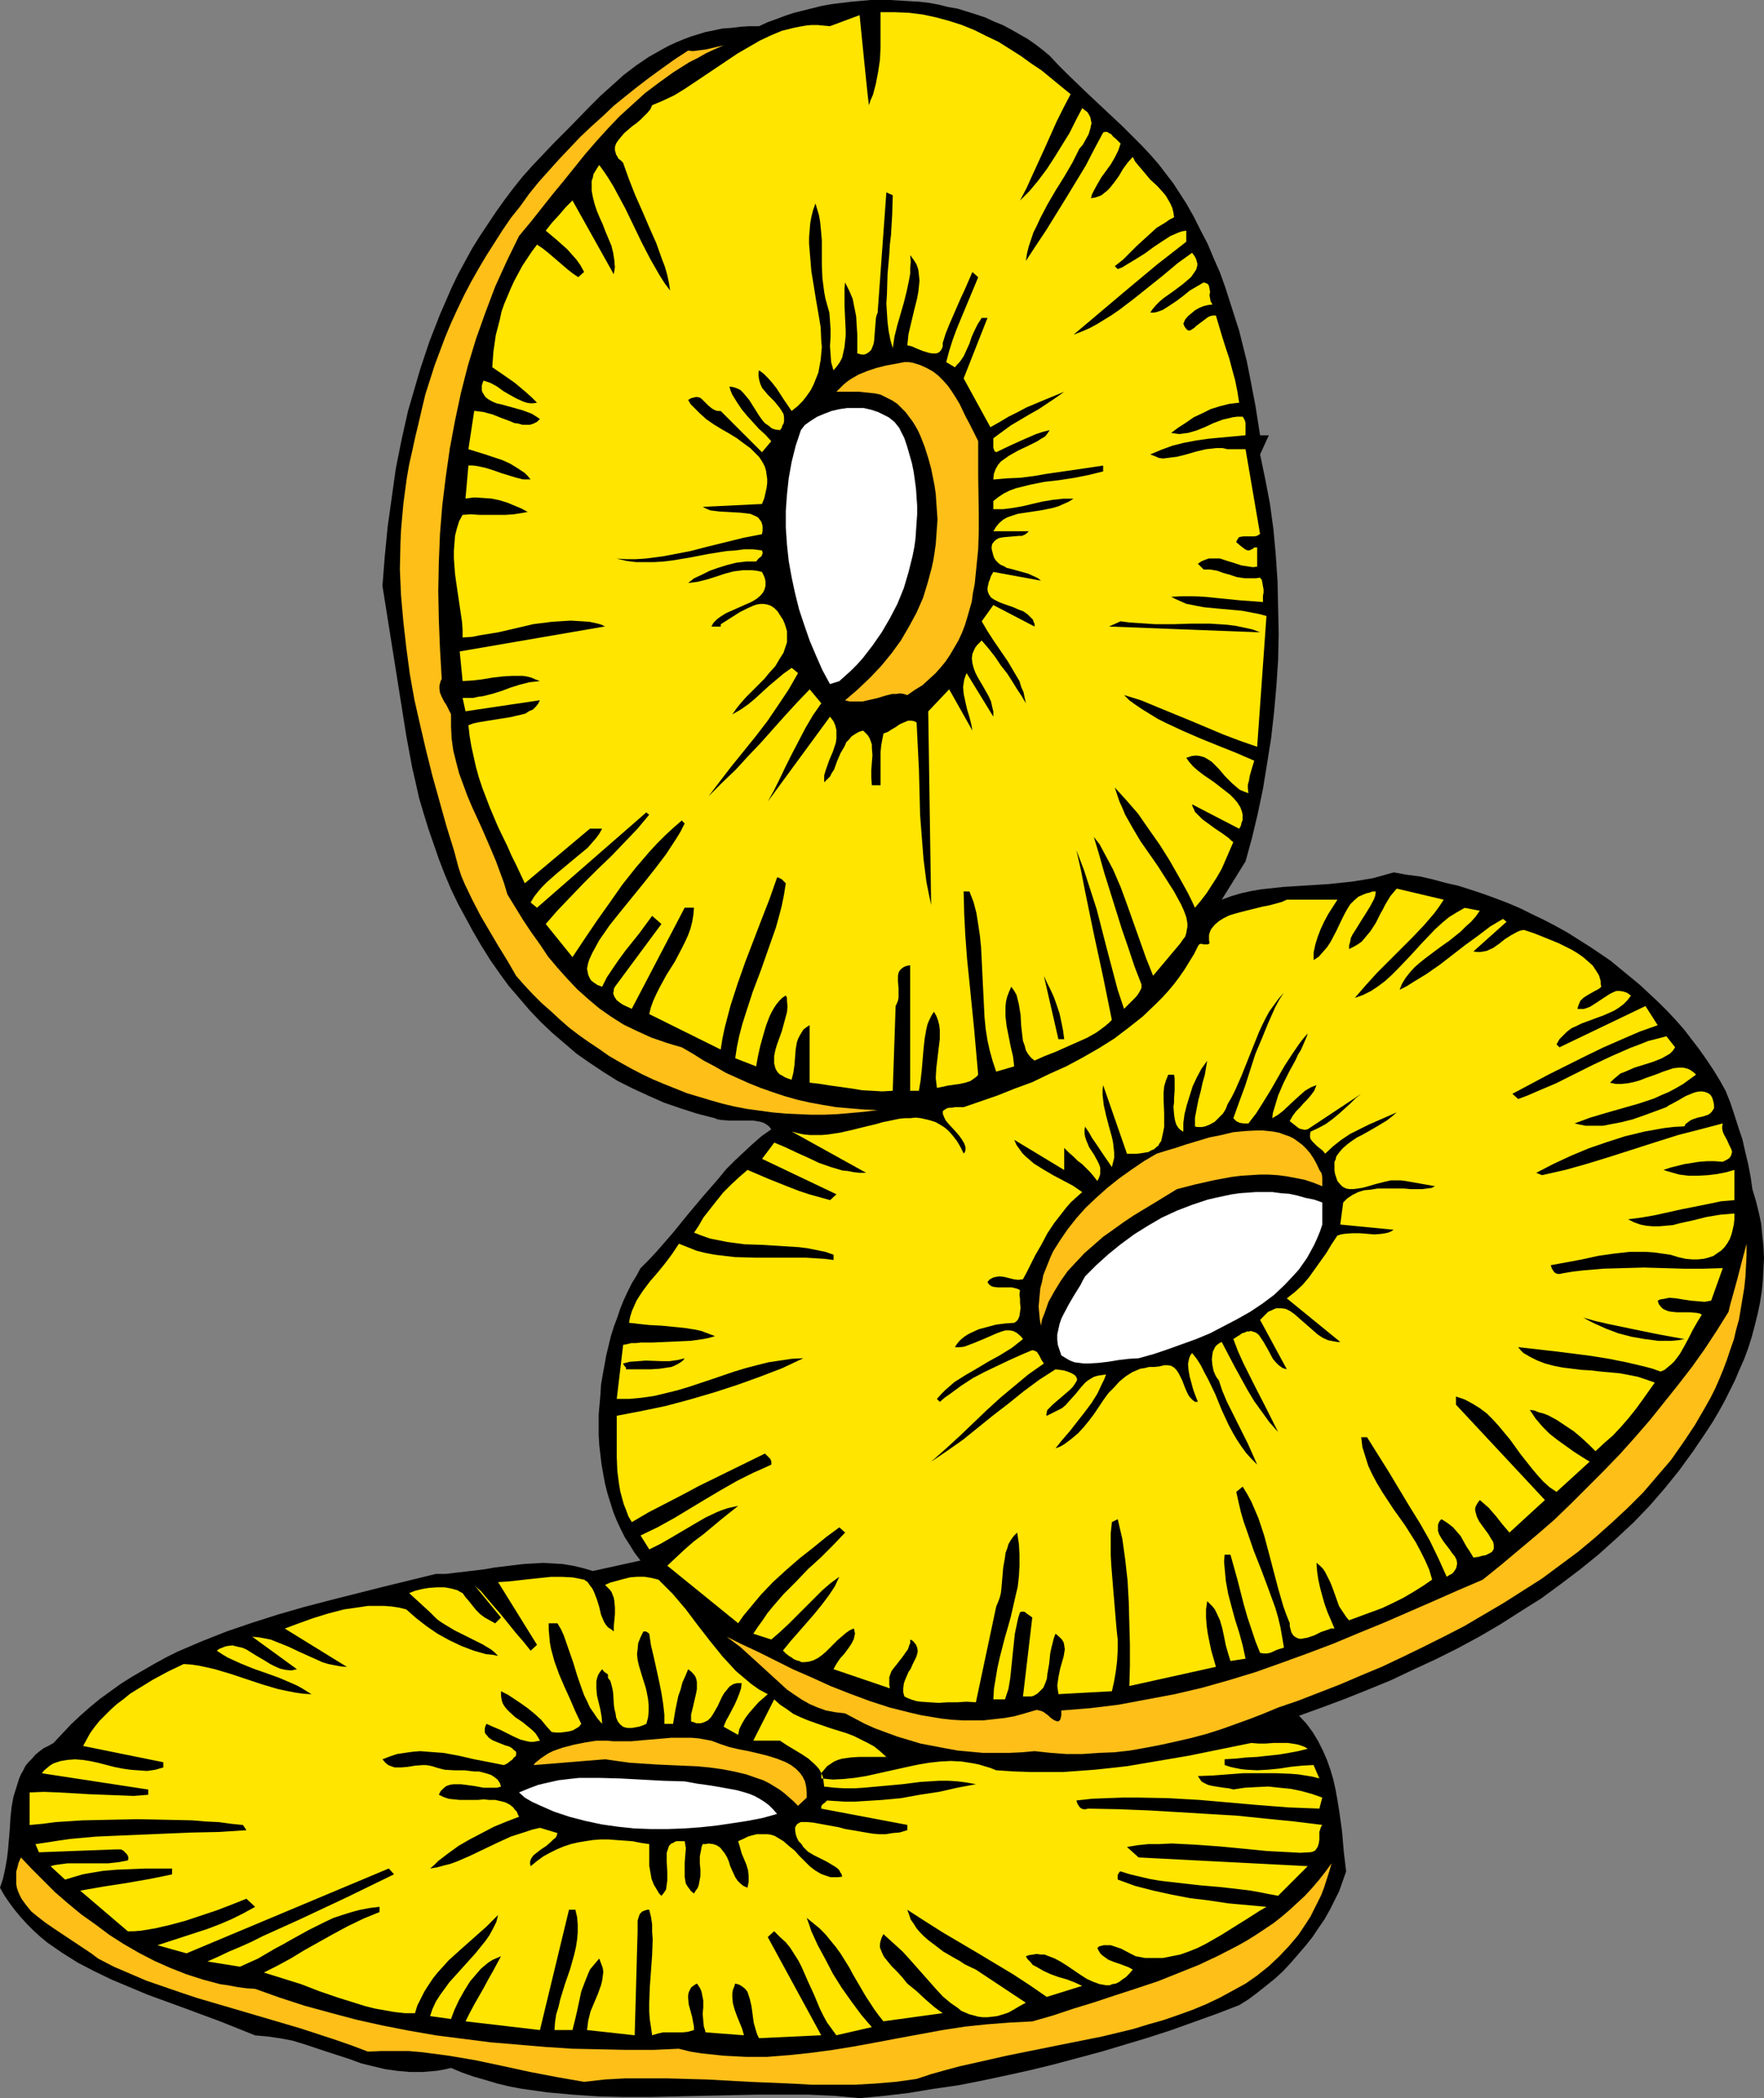
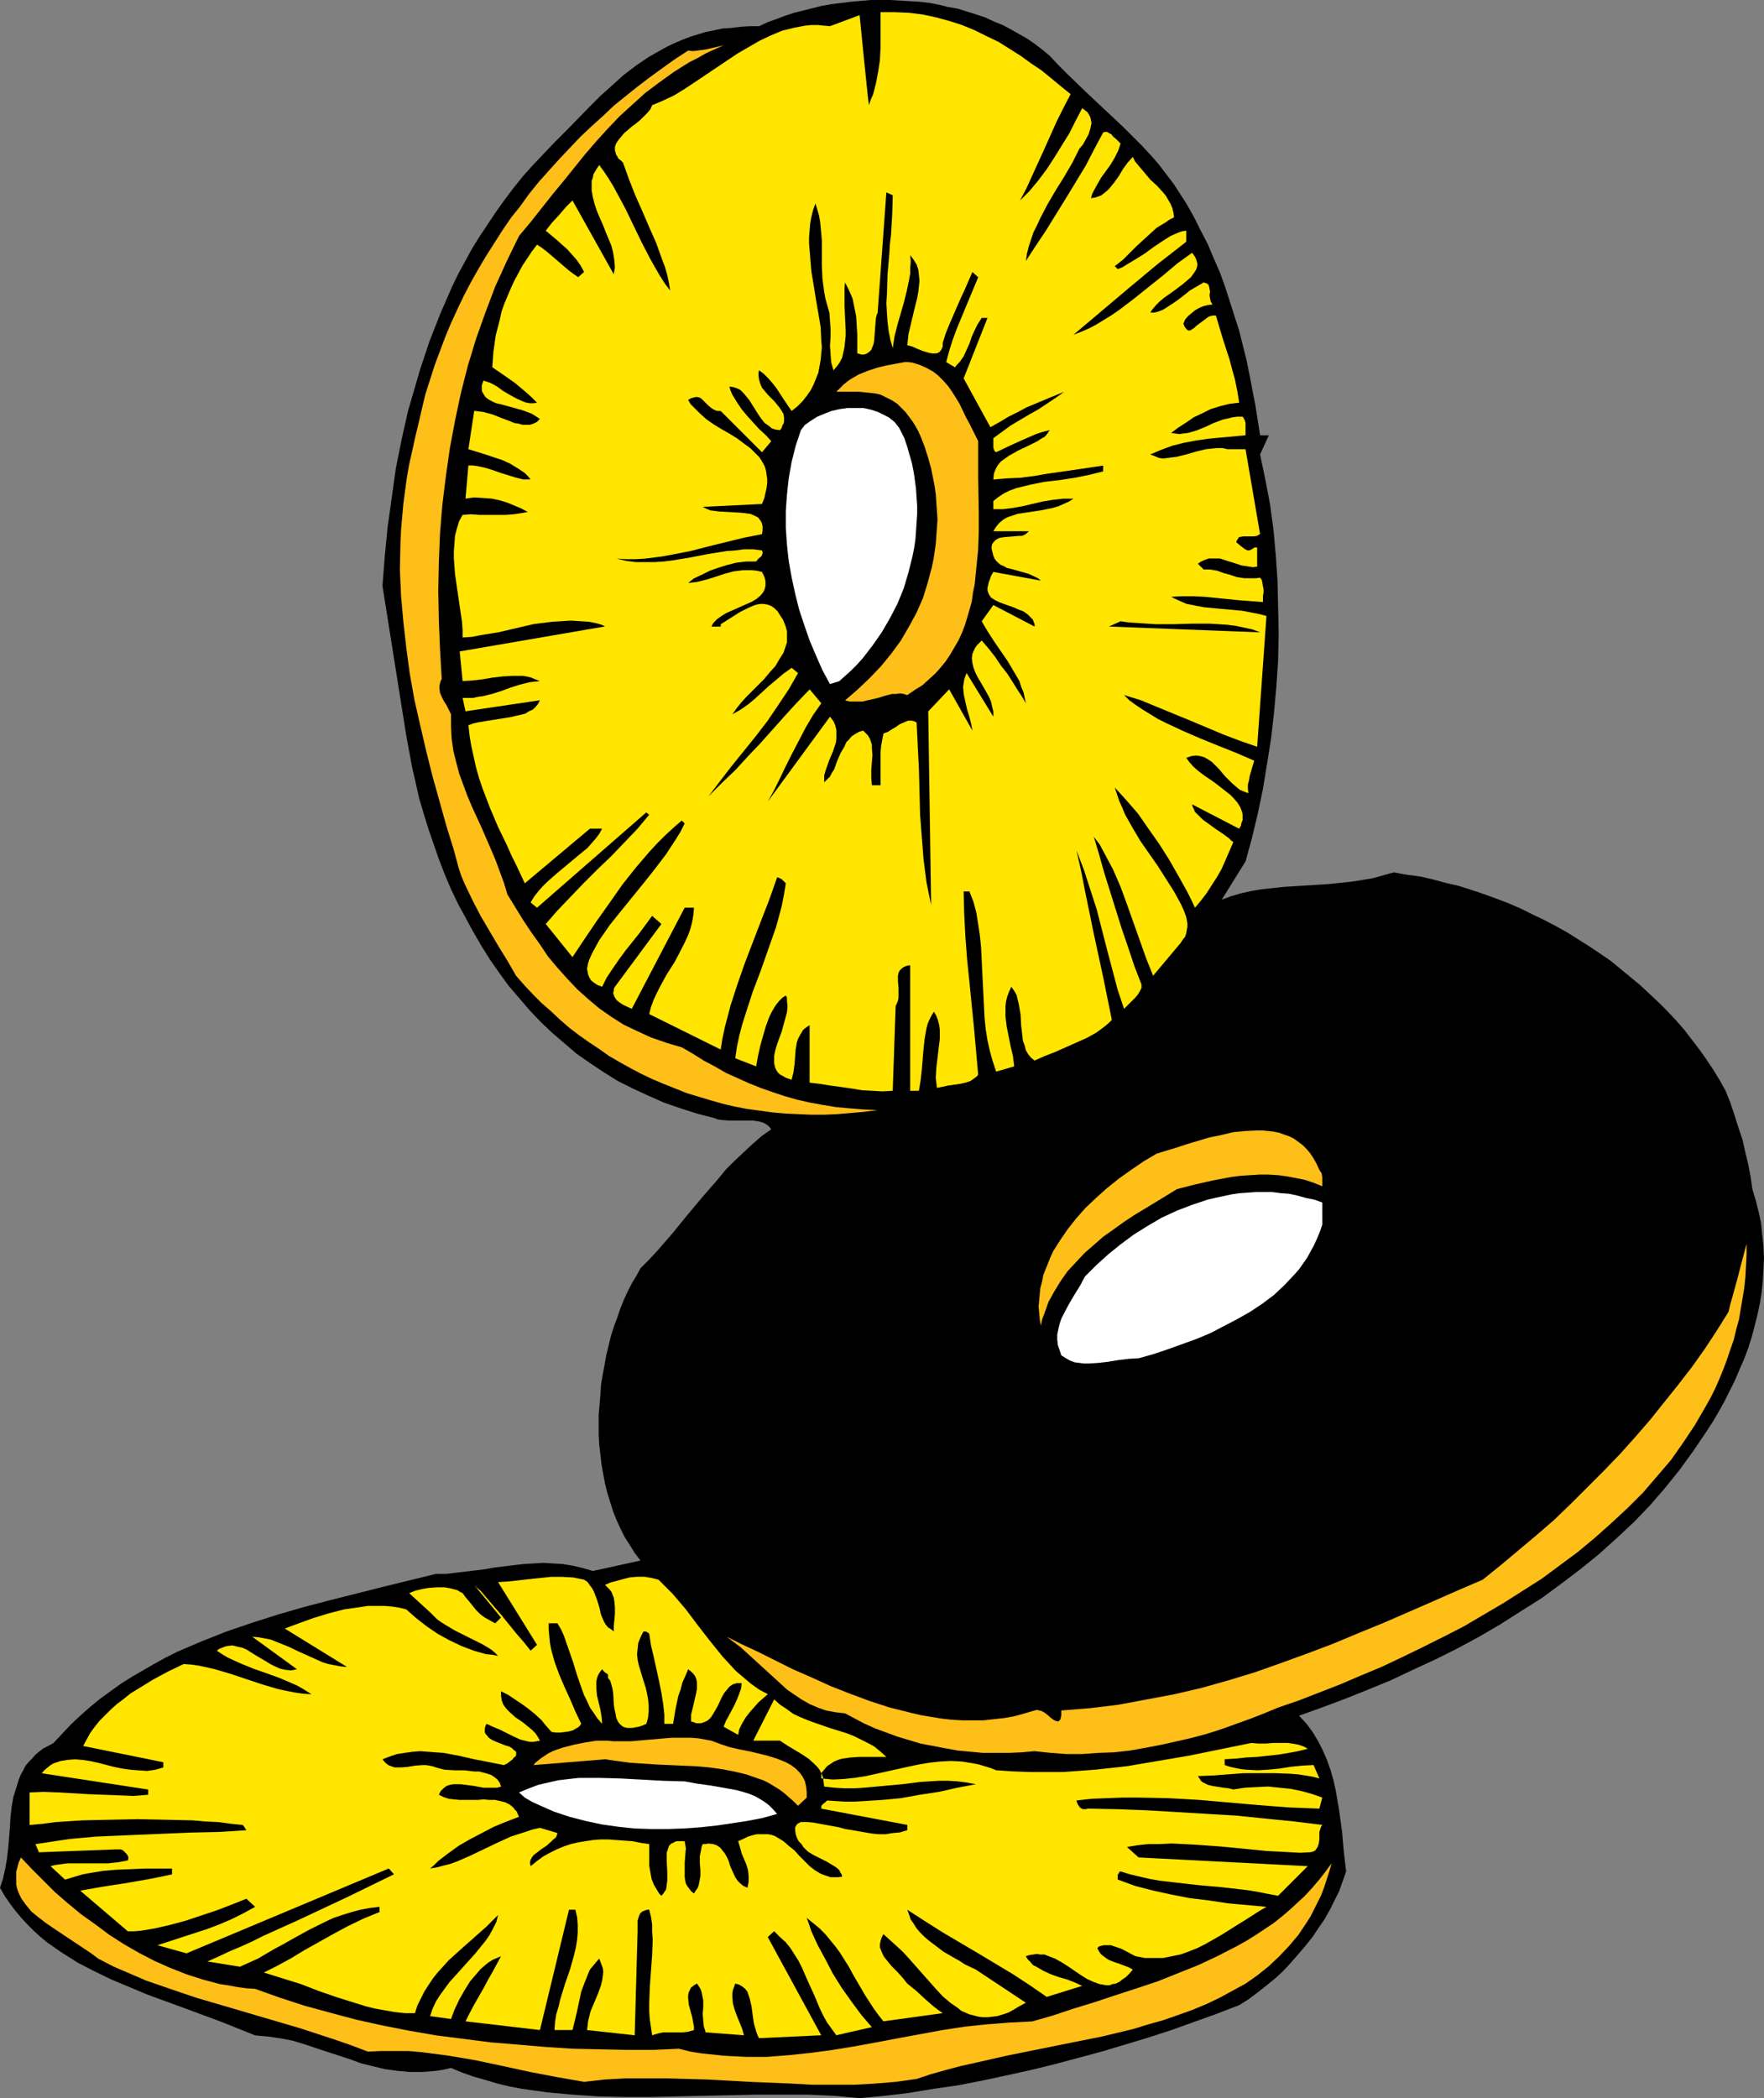
<svg xmlns="http://www.w3.org/2000/svg" xmlns:ns1="http://sodipodi.sourceforge.net/DTD/sodipodi-0.dtd" xmlns:ns2="http://www.inkscape.org/namespaces/inkscape" version="1.0" width="129.766mm" height="154.327mm" id="svg20" ns1:docname="Pineapple Slices.wmf">
  <rect width="100%" height="100%" fill="#808080" stroke="none" />
  <ns1:namedview id="namedview20" pagecolor="#ffffff" bordercolor="#000000" borderopacity="0.25" ns2:showpageshadow="2" ns2:pageopacity="0.0" ns2:pagecheckerboard="0" ns2:deskcolor="#d1d1d1" ns2:document-units="mm" />
  <defs id="defs1">
    <pattern id="WMFhbasepattern" patternUnits="userSpaceOnUse" width="6" height="6" x="0" y="0" />
  </defs>
  <path style="fill:#000000;fill-opacity:1;fill-rule:evenodd;stroke:none" d="m 329.825,56.551 2.101,3.716 1.939,3.878 1.939,3.716 1.616,3.878 1.778,4.039 1.454,4.039 1.293,4.039 1.293,4.039 1.293,4.039 2.101,8.402 0.808,4.039 1.616,8.402 1.293,8.24 h 2.424 l -2.424,5.332 1.454,6.948 1.293,6.786 0.97,7.109 0.646,7.109 0.485,7.271 0.162,7.271 0.162,7.432 -0.162,7.271 -0.485,7.271 -0.646,7.271 -0.808,7.109 -1.131,7.109 -1.131,6.948 -1.454,6.948 -1.616,6.786 -1.778,6.463 -6.626,10.664 2.586,-0.969 2.747,-0.808 2.909,-0.646 2.909,-0.485 3.07,-0.323 2.909,-0.323 12.766,-0.808 6.141,-0.646 3.07,-0.485 2.909,-0.485 2.909,-0.808 2.909,-0.808 3.555,0.646 3.717,0.485 3.555,0.808 3.555,0.969 3.555,0.808 3.555,1.131 3.394,1.131 3.555,1.293 3.394,1.293 3.394,1.454 3.232,1.616 3.394,1.616 3.07,1.616 3.232,1.777 3.07,1.939 3.07,1.939 2.909,1.939 3.07,2.1 2.747,2.262 2.747,2.262 2.747,2.262 2.586,2.424 2.586,2.424 2.424,2.424 2.424,2.585 2.262,2.585 2.101,2.747 2.101,2.747 1.939,2.747 1.939,2.908 1.778,2.908 1.616,2.908 1.293,3.231 1.131,3.393 1.131,3.555 1.131,3.393 0.808,3.555 0.808,3.393 0.646,3.393 0.485,3.393 0.97,3.231 0.808,3.231 0.646,3.07 0.323,3.231 0.323,3.07 0.162,3.231 -0.162,3.231 -0.162,3.07 -0.323,3.231 -0.485,3.07 -0.646,3.07 -0.808,3.231 -0.808,3.07 -0.97,3.07 -1.131,3.07 -1.293,2.908 -1.293,3.07 -1.454,2.908 -1.454,2.908 -1.616,2.908 -1.616,2.747 -1.778,2.747 -3.717,5.494 -3.878,5.332 -4.04,5.009 -4.202,4.847 -4.363,4.524 -4.848,4.524 -4.848,4.363 -5.171,4.201 -5.333,4.039 -5.494,4.039 -5.656,3.555 -5.818,3.716 -5.818,3.393 -5.979,3.231 -6.141,3.07 -6.302,2.908 -6.141,2.908 -6.302,2.585 -6.464,2.585 -6.464,2.424 -6.302,2.262 2.101,2.262 1.778,2.424 1.454,2.424 1.293,2.585 1.131,2.585 0.97,2.747 0.808,2.747 0.646,2.908 0.485,2.747 0.485,2.908 0.808,5.817 0.485,5.655 0.646,5.494 -0.97,2.747 -0.97,2.747 -1.293,2.585 -1.293,2.585 -1.454,2.585 -1.778,2.585 -1.616,2.424 -1.939,2.424 -4.04,4.686 -2.101,2.262 -2.262,2.1 -2.424,1.939 -2.424,1.939 -2.586,1.939 -2.586,1.616 -6.302,2.424 -6.302,2.262 -6.302,2.262 -6.464,2.1 -6.464,1.939 -6.464,1.939 -6.626,1.777 -6.626,1.777 -6.626,1.616 -6.626,1.454 -6.787,1.454 -6.626,1.293 -6.787,0.969 -6.787,1.131 -6.787,0.808 -6.949,0.646 -6.949,-0.646 -7.272,-0.323 h -7.272 -7.272 l -14.706,0.323 -14.706,0.323 h -7.272 l -7.272,-0.162 -7.11,-0.485 -7.11,-0.646 -3.394,-0.485 -3.555,-0.485 -3.394,-0.646 -3.394,-0.808 -3.232,-0.969 -3.394,-0.969 -3.232,-1.131 -3.07,-1.293 -2.101,0.485 -1.939,0.323 -1.939,0.162 -1.939,0.162 h -1.778 -1.778 l -3.555,-0.323 -3.394,-0.485 -3.394,-0.808 -3.232,-0.808 -3.07,-1.131 -6.464,-2.1 -6.302,-2.1 -3.232,-0.969 -3.394,-0.646 -3.394,-0.485 -3.555,-0.323 -4.848,-1.939 -4.848,-1.939 -10.019,-3.716 -10.181,-3.716 -5.01,-2.1 -5.01,-2.1 -4.686,-2.262 -4.686,-2.424 -4.363,-2.747 -2.101,-1.454 -2.101,-1.454 -1.939,-1.616 -1.778,-1.616 -1.778,-1.777 -1.778,-1.939 -1.616,-1.939 -1.454,-1.939 L 1.293,527.056 0,524.794 l 0.808,-2.424 0.646,-2.908 0.485,-2.747 0.323,-2.747 0.485,-5.817 0.162,-2.908 0.323,-2.908 0.485,-2.747 0.808,-2.585 0.808,-2.585 0.485,-1.131 0.646,-1.131 0.646,-1.293 0.808,-0.969 0.97,-0.969 0.97,-1.131 0.97,-0.808 1.293,-0.969 1.293,-0.646 1.454,-0.808 2.424,-2.585 2.424,-2.585 2.586,-2.424 2.747,-2.424 2.747,-2.262 2.909,-2.1 2.909,-2.1 3.07,-1.939 3.07,-1.777 3.07,-1.777 3.232,-1.777 3.232,-1.616 3.394,-1.454 3.394,-1.454 6.949,-2.747 7.11,-2.424 7.11,-2.262 7.272,-2.1 7.434,-1.939 14.706,-3.716 14.544,-3.555 h 2.747 l 2.747,-0.323 5.494,-0.646 2.586,-0.323 2.747,-0.485 5.333,-0.646 2.747,-0.323 2.747,-0.162 2.747,-0.162 2.586,0.162 2.747,0.162 2.909,0.485 2.747,0.646 2.747,0.808 13.251,-2.908 -1.616,-2.1 -1.293,-2.1 -1.454,-2.262 -1.131,-2.262 -1.131,-2.424 -0.97,-2.424 -0.808,-2.585 -0.808,-2.585 -0.646,-2.585 -0.485,-2.585 -0.485,-2.747 -0.323,-2.747 -0.323,-2.747 -0.162,-2.747 v -5.655 l 0.485,-5.494 0.162,-2.747 0.485,-2.908 0.485,-2.585 0.485,-2.747 1.293,-5.332 0.808,-2.585 0.97,-2.585 0.808,-2.424 0.97,-2.424 1.131,-2.424 1.131,-2.262 1.293,-2.1 1.131,-2.1 2.424,-2.424 2.101,-2.262 4.363,-5.009 4.202,-5.17 4.202,-5.009 4.363,-5.009 2.101,-2.585 2.424,-2.424 2.424,-2.262 2.424,-2.262 2.586,-2.262 2.747,-1.939 -0.646,-0.808 -0.646,-0.485 -0.808,-0.485 -0.97,-0.323 -0.97,-0.162 -0.97,-0.162 h -2.262 -2.262 -2.101 l -2.262,-0.162 -0.97,-0.162 -0.808,-0.323 -5.01,-1.293 -4.525,-1.454 -4.686,-1.616 -4.363,-1.939 -4.202,-1.939 -4.202,-2.1 -3.878,-2.424 -3.878,-2.585 -3.717,-2.585 -3.394,-2.908 -3.394,-2.908 -3.232,-3.07 -3.07,-3.231 -2.909,-3.393 -2.909,-3.393 -2.586,-3.555 -2.586,-3.716 -2.424,-3.878 -2.262,-3.878 -2.101,-3.878 -2.101,-3.878 -1.939,-4.039 -1.778,-4.201 -1.616,-4.201 -1.454,-4.201 -1.454,-4.201 -1.293,-4.201 -1.293,-4.363 -0.97,-4.363 -0.97,-4.201 -0.808,-4.363 -0.808,-4.363 -6.626,-41.686 0.646,-8.24 0.808,-8.24 1.131,-8.079 1.131,-8.079 1.616,-8.079 1.778,-7.917 2.262,-7.756 1.131,-3.878 1.293,-3.878 1.293,-3.878 1.454,-3.716 1.454,-3.716 1.616,-3.716 1.616,-3.716 1.778,-3.716 1.939,-3.555 1.939,-3.555 2.101,-3.393 2.262,-3.393 2.262,-3.393 2.424,-3.393 2.424,-3.231 2.586,-3.231 2.747,-3.07 2.909,-3.07 3.232,-3.393 3.394,-3.393 6.302,-6.463 3.07,-3.07 3.232,-2.908 3.232,-2.908 3.394,-2.585 3.555,-2.424 3.717,-2.1 1.778,-0.969 2.101,-0.969 1.939,-0.808 2.101,-0.808 2.101,-0.646 2.101,-0.646 2.424,-0.485 2.262,-0.485 2.424,-0.162 2.586,-0.323 2.586,-0.162 h 2.586 l 2.424,-1.131 2.262,-0.808 2.586,-0.969 2.424,-0.808 2.586,-0.646 2.586,-0.646 2.586,-0.646 2.747,-0.485 5.333,-0.646 L 242.077,0 h 5.333 l 5.494,0.323 2.747,0.162 2.747,0.323 2.586,0.485 2.586,0.646 2.747,0.485 2.586,0.808 2.586,0.808 2.424,0.808 2.424,1.131 2.424,0.969 2.424,1.293 2.262,1.293 2.262,1.293 2.101,1.454 2.101,1.616 1.939,1.616 2.424,2.585 2.424,2.424 5.01,4.847 5.333,5.009 5.171,4.847 5.171,5.17 2.424,2.585 2.262,2.585 2.101,2.747 2.101,2.747 1.778,2.747 z" id="path1" />
  <path style="fill:#ffe500;fill-opacity:1;fill-rule:evenodd;stroke:none" d="m 297.667,26.175 -1.939,3.716 -1.939,3.878 -3.394,7.594 -3.394,7.432 -1.616,3.555 -1.778,3.393 2.586,-2.585 2.424,-2.908 2.424,-3.231 2.101,-3.231 2.101,-3.393 2.101,-3.393 1.778,-3.555 1.778,-3.393 0.808,0.646 0.646,0.485 0.485,0.808 0.323,0.646 0.162,0.808 0.162,0.808 -0.162,0.646 -0.162,0.808 -0.485,1.616 -0.808,1.454 -0.808,1.454 -0.97,1.131 -1.939,3.878 -2.262,3.878 -2.424,3.878 -2.262,3.878 -1.939,3.716 -0.97,2.1 -0.97,1.939 -0.646,1.939 -0.646,1.939 -0.485,1.939 -0.323,2.1 2.747,-4.201 2.909,-4.363 5.494,-8.887 2.747,-4.524 2.747,-4.524 2.424,-4.686 2.424,-4.524 0.485,-0.162 h 0.646 l 0.485,0.323 0.646,0.323 0.485,0.646 0.808,0.646 1.293,1.293 -0.323,0.969 -0.323,0.969 -0.97,1.939 -1.131,1.939 -2.586,3.555 -1.131,1.939 -0.97,1.777 -0.485,0.969 -0.323,1.131 1.131,-0.162 0.97,-0.323 0.808,-0.323 0.808,-0.646 0.808,-0.646 0.646,-0.646 1.293,-1.616 1.293,-1.777 1.131,-1.939 1.293,-1.777 1.454,-1.616 0.646,1.293 0.808,0.969 1.778,2.1 1.616,1.939 1.939,1.777 1.616,1.777 0.808,0.969 0.646,1.131 0.646,1.131 0.485,1.131 0.323,1.293 0.162,1.293 -1.293,0.646 -1.131,0.808 -2.424,1.454 -1.939,1.777 -1.778,1.616 -1.939,1.777 -3.717,3.716 -2.262,1.777 0.808,0.808 1.293,-0.485 1.293,-0.808 2.424,-1.454 2.586,-1.616 2.424,-1.777 2.424,-1.616 2.262,-1.454 1.131,-0.485 1.131,-0.485 0.97,-0.323 1.131,-0.162 v 3.07 l -8.08,6.301 -7.757,6.463 -15.514,13.088 2.101,-0.808 2.262,-0.969 2.101,-1.131 2.101,-1.293 2.101,-1.293 2.101,-1.454 4.04,-3.07 4.04,-3.231 4.04,-3.231 4.04,-3.393 4.04,-2.908 0.485,0.646 0.323,0.485 0.323,0.646 0.162,0.646 0.162,0.485 v 0.646 l -0.323,1.131 -0.646,0.969 -0.808,1.131 -1.131,0.969 -1.131,0.969 -2.586,1.939 -2.747,1.939 -1.131,0.969 -0.97,0.969 -0.97,1.131 -0.646,0.969 h 0.97 l 0.808,-0.162 0.97,-0.323 0.808,-0.323 1.778,-1.131 1.939,-1.293 1.939,-1.454 1.778,-1.454 1.939,-1.131 1.939,-1.131 0.485,0.162 0.485,0.162 0.323,0.323 0.162,0.323 0.162,0.808 0.162,0.808 -0.162,0.969 0.162,0.969 0.162,0.808 0.323,0.485 0.162,0.323 -1.293,0.162 -1.293,0.323 -1.131,0.485 -1.131,0.646 -0.97,0.808 -0.97,0.808 -0.808,0.969 -0.485,1.131 0.323,0.808 0.485,0.646 0.323,0.323 0.485,0.162 0.485,-0.162 0.485,-0.323 0.485,-0.323 0.485,-0.485 0.646,-0.485 0.646,-0.485 1.293,-0.969 0.646,-0.485 0.646,-0.323 0.808,-0.162 h 0.808 l 1.778,5.978 0.97,3.07 0.97,2.908 0.808,3.07 0.808,2.908 0.646,3.231 0.485,3.07 -2.747,0.323 -2.586,0.646 -2.586,0.808 -2.262,1.131 -2.424,1.131 -2.101,1.454 -2.262,1.454 -1.939,1.454 1.131,0.162 1.131,0.162 1.131,-0.162 1.293,-0.162 2.262,-0.646 2.424,-0.969 2.424,-1.131 2.586,-0.969 1.454,-0.323 1.293,-0.323 1.293,-0.162 h 1.454 l 0.323,0.485 0.323,0.646 0.162,0.646 v 0.646 0.808 1.939 l -6.949,0.646 -3.394,0.323 -3.394,0.485 -3.394,0.646 -3.232,0.808 -3.07,1.131 -3.07,1.293 1.293,0.485 1.131,0.485 1.131,0.162 1.293,-0.162 1.293,-0.162 1.293,-0.162 2.586,-0.646 2.747,-0.808 2.747,-0.646 1.454,-0.162 1.454,-0.162 h 1.616 l 1.454,0.323 h 5.01 l 4.04,23.59 -0.323,0.162 -0.485,0.323 -0.808,0.162 h -3.07 l -0.97,0.162 -0.323,0.162 -0.162,0.323 -0.323,0.485 -0.162,0.485 1.131,0.969 0.646,0.485 0.646,0.485 0.646,0.323 h 0.646 l 0.646,-0.323 0.323,-0.162 0.323,-0.323 h 0.808 v 5.332 l -1.131,0.162 -1.131,-0.162 -0.97,-0.162 -1.131,-0.162 -1.939,-0.646 -2.101,-0.646 -1.939,-0.646 h -1.131 -0.97 -0.97 l -0.97,0.323 -1.131,0.485 -0.97,0.646 1.616,1.616 h 1.778 l 1.939,0.323 1.778,0.646 1.778,0.485 1.939,0.646 2.101,0.323 h 0.97 1.131 1.131 l 1.131,-0.162 0.485,0.646 0.162,0.808 0.162,0.969 0.162,0.808 v 0.969 l -0.162,0.808 v 1.777 l -6.464,-0.485 -6.464,-0.646 -3.232,-0.323 -3.232,-0.162 h -3.07 l -3.07,0.162 1.293,0.646 1.454,0.646 1.454,0.646 1.616,0.323 1.616,0.323 1.778,0.323 3.394,0.323 7.11,0.646 3.394,0.646 1.616,0.323 1.778,0.485 -2.586,36.354 -4.686,-1.616 -4.686,-1.777 -9.211,-3.878 -9.05,-3.716 -4.686,-1.939 -4.686,-1.454 1.454,1.454 1.778,1.293 1.939,1.293 2.101,1.293 2.101,1.293 2.262,1.131 4.848,2.262 4.848,2.1 5.171,2.1 4.848,1.939 4.848,2.1 -0.646,2.1 -0.646,2.262 -0.162,1.131 -0.323,1.131 v 1.131 l 0.162,1.293 -1.293,-0.485 -1.131,-0.485 -0.97,-0.808 -1.131,-0.969 -1.939,-1.939 -1.778,-2.1 -0.97,-0.969 -0.97,-0.969 -0.97,-0.646 -1.131,-0.646 -1.131,-0.323 -1.131,-0.162 -1.293,0.162 -1.454,0.485 0.808,1.131 1.131,1.293 1.293,1.131 1.454,1.131 3.07,2.1 2.909,2.262 1.454,1.131 1.131,1.131 0.97,1.131 0.808,1.293 0.485,1.293 0.162,0.808 v 0.646 0.808 l -0.323,0.808 -0.162,0.808 -0.485,0.808 -13.09,-6.786 0.162,0.646 0.323,0.646 0.323,0.808 0.646,0.646 1.454,1.454 1.778,1.293 1.778,1.293 1.939,1.293 1.778,1.293 0.646,0.646 0.646,0.485 -2.101,4.847 -1.131,2.585 -1.293,2.262 -1.454,2.262 -1.454,2.262 -1.616,2.1 -1.616,1.939 -0.97,-2.1 -1.131,-2.262 -2.424,-4.363 -2.586,-4.524 -2.747,-4.363 -3.07,-4.363 -2.909,-4.201 -3.232,-3.716 -1.616,-1.777 -1.616,-1.777 0.646,1.939 0.646,1.939 0.808,1.777 0.808,1.939 2.101,3.716 2.101,3.555 4.848,6.948 2.262,3.555 2.262,3.555 0.97,1.777 0.97,1.777 0.808,1.777 0.646,1.777 0.162,0.808 0.162,0.969 v 0.969 l -0.162,0.808 -0.162,0.969 -0.323,0.969 -0.646,0.808 -0.646,0.969 -7.595,9.048 -1.939,-4.847 -1.778,-5.009 -1.778,-5.009 -1.778,-5.009 -1.778,-4.847 -2.101,-4.847 -1.293,-2.424 -2.424,-4.524 -1.616,-2.1 1.454,4.847 1.454,5.17 1.616,5.17 1.616,5.17 1.616,5.17 1.778,5.17 1.778,5.332 1.939,5.009 v 0.969 l -0.485,0.969 -0.485,0.808 -0.646,0.808 -1.616,1.616 -1.616,1.616 -1.778,-5.332 -1.454,-5.494 -1.454,-5.494 -1.454,-5.655 -1.454,-5.655 -1.778,-5.494 -1.778,-5.494 -2.101,-5.494 1.293,5.655 1.131,5.817 2.424,11.795 2.586,11.957 2.424,11.957 -0.97,0.969 -0.97,0.808 -1.293,0.969 -1.131,0.808 -2.586,1.454 -2.909,1.293 -5.818,2.585 -2.909,1.131 -2.909,1.293 -0.97,-0.808 -0.808,-0.969 -0.646,-1.131 -0.323,-1.293 -0.485,-1.293 -0.162,-1.454 -0.323,-2.747 -0.162,-3.07 -0.485,-2.908 -0.323,-1.293 -0.323,-1.293 -0.646,-1.131 -0.808,-1.131 -0.646,1.454 -0.485,1.293 -0.323,1.293 -0.162,1.454 v 1.293 1.454 l 0.323,2.747 1.131,5.655 0.646,2.747 0.323,2.747 -5.01,1.454 -0.97,-2.908 -0.808,-2.908 -0.646,-2.908 -0.485,-3.07 -0.323,-3.231 -0.162,-3.231 -0.323,-6.463 -0.323,-6.625 -0.162,-3.231 -0.323,-3.231 -0.485,-3.231 -0.485,-3.07 -0.808,-3.07 -1.131,-2.908 h -1.616 l 0.162,6.301 0.323,6.14 0.485,6.463 0.646,6.301 1.293,12.926 1.131,12.764 -0.323,0.485 -0.646,0.485 -1.131,0.808 -1.454,0.485 -1.454,0.323 -3.394,0.485 -1.454,0.323 -1.616,0.323 -0.162,-1.454 -0.162,-1.293 0.162,-2.747 0.323,-2.747 0.323,-2.747 0.323,-2.585 v -1.293 -1.293 l -0.162,-1.293 -0.323,-1.293 -0.485,-1.293 -0.646,-1.131 -0.646,0.969 -0.646,1.293 -0.485,1.131 -0.323,1.293 -0.485,2.747 -0.323,2.908 -0.485,5.817 -0.323,2.908 -0.485,2.908 h -2.424 v -34.9 l -0.97,0.162 -0.808,0.323 -0.646,0.485 -0.485,0.485 -0.323,0.646 -0.162,0.808 v 0.808 0.808 l 0.162,1.777 v 1.939 0.808 l -0.162,0.808 -0.323,0.808 -0.323,0.646 -0.808,23.59 -2.909,0.162 -2.747,-0.162 -2.909,-0.162 -2.909,-0.485 -5.818,-0.808 -3.07,-0.485 -2.747,-0.323 v -15.996 l -0.97,0.646 -0.808,0.646 -0.485,0.808 -0.485,0.808 -0.485,0.969 -0.323,0.969 -0.323,1.939 -0.162,2.1 -0.162,2.1 -0.323,2.262 -0.485,1.939 -0.97,-0.323 -0.808,-0.323 -0.808,-0.485 -0.646,-0.323 -0.646,-0.646 -0.323,-0.485 -0.323,-0.646 -0.162,-0.646 -0.162,-0.646 v -0.646 -1.454 l 0.323,-1.616 0.485,-1.616 1.293,-3.555 0.97,-3.555 0.485,-1.777 0.162,-1.616 -0.162,-1.616 v -0.808 l -0.323,-0.646 -0.97,0.646 -0.808,0.808 -0.808,0.969 -0.646,0.969 -0.646,1.131 -0.646,1.293 -0.97,2.585 -0.808,2.747 -0.808,2.908 -0.646,2.908 -0.485,2.747 -5.818,-2.262 0.485,-3.231 0.646,-3.07 0.808,-3.07 0.97,-3.07 1.939,-5.978 2.262,-5.978 2.101,-5.978 2.101,-5.978 0.808,-2.908 0.808,-3.07 0.646,-3.231 0.485,-3.07 -0.485,-0.485 -0.646,-0.646 -0.646,-0.323 -0.323,-0.162 h -0.323 l -2.101,5.978 -2.262,5.817 -4.525,11.795 -2.101,5.978 -1.939,5.978 -0.808,3.07 -0.808,3.07 -0.646,3.07 -0.485,3.07 -19.877,-9.856 0.485,-1.939 0.646,-1.777 0.808,-1.777 0.97,-1.939 1.939,-3.555 2.262,-3.555 1.939,-3.716 0.97,-1.939 0.808,-1.777 0.646,-1.777 0.485,-1.939 0.323,-1.939 0.162,-1.939 h -2.586 l -14.706,28.114 -2.424,-1.131 -0.97,-0.646 -0.808,-0.646 -0.646,-0.969 -0.162,-0.485 -0.162,-0.485 0.162,-0.646 v -0.485 l 0.323,-0.646 0.485,-0.646 12.443,-16.804 -2.586,-2.262 -1.778,2.424 -1.778,2.424 -3.878,4.847 -1.778,2.424 -1.778,2.585 -1.616,2.424 -1.293,2.585 -1.293,-0.485 -0.97,-0.646 -0.808,-0.646 -0.485,-0.808 -0.323,-0.808 -0.162,-0.808 -0.162,-0.808 0.162,-0.808 0.162,-0.808 0.323,-0.969 0.808,-1.777 0.97,-1.777 0.97,-1.777 2.909,-4.201 3.232,-4.039 6.302,-7.756 3.07,-3.878 3.07,-4.039 2.747,-4.201 1.293,-2.1 1.131,-2.262 -0.808,-0.808 -2.424,2.1 -2.262,2.1 -2.101,2.1 -2.101,2.262 -3.878,4.524 -3.717,4.686 -3.394,4.847 -3.555,5.009 -3.394,5.009 -3.555,5.332 -7.434,-9.21 3.232,-3.716 3.555,-3.716 3.717,-3.878 3.878,-3.878 3.878,-3.716 3.717,-3.878 3.555,-3.716 3.232,-3.878 -0.808,-0.646 -30.381,26.498 -1.778,-1.454 0.97,-1.616 1.131,-1.454 1.131,-1.293 1.293,-1.293 2.747,-2.424 2.909,-2.424 2.909,-2.424 2.747,-2.262 1.131,-1.293 1.131,-1.293 0.97,-1.293 0.808,-1.454 h -3.394 l -18.099,15.188 -2.424,-5.17 -1.293,-2.585 -1.131,-2.585 -2.586,-5.332 -2.262,-5.332 -2.101,-5.494 -0.97,-2.908 -0.808,-2.908 -0.646,-2.908 -0.646,-2.908 -0.485,-2.908 -0.323,-2.908 1.293,-0.485 1.454,-0.323 2.909,-0.485 3.07,-0.485 3.07,-0.485 1.293,-0.323 1.454,-0.323 1.293,-0.323 0.97,-0.646 1.131,-0.485 0.808,-0.808 0.646,-0.808 0.485,-0.969 -20.685,3.07 -0.808,-3.716 h 1.454 1.454 l 1.454,-0.323 1.293,-0.162 2.586,-0.646 2.586,-0.808 2.586,-0.969 2.586,-0.808 2.586,-0.646 1.454,-0.162 1.454,-0.162 -1.293,-0.485 -1.131,-0.485 -1.293,-0.323 -1.131,-0.162 h -1.454 -1.293 l -2.747,0.162 -2.747,0.323 -2.909,0.485 -2.747,0.323 -2.747,0.162 -0.808,-8.24 40.4,-6.948 -0.97,-0.485 -1.131,-0.323 -2.262,-0.485 -2.424,-0.162 -2.747,-0.162 -2.586,0.162 -2.586,0.162 -2.586,0.323 -2.586,0.323 -4.848,1.131 -4.848,1.131 -5.01,0.808 -2.424,0.485 -2.586,0.162 v -2.1 l -0.162,-2.262 -0.646,-4.363 -0.646,-4.363 -0.646,-4.524 -0.162,-2.1 -0.162,-2.262 v -2.1 l 0.162,-2.1 0.162,-2.1 0.485,-1.939 0.646,-2.1 0.97,-1.777 2.262,-0.162 2.424,0.162 h 2.424 2.424 2.424 l 2.262,-0.162 2.101,-0.323 1.778,-0.323 -1.778,-0.969 -1.939,-0.808 -1.939,-0.808 -2.101,-0.646 -2.262,-0.485 -2.262,-0.162 -2.586,-0.162 -2.424,0.323 0.808,-9.21 h 1.131 l 1.293,0.162 2.262,0.485 2.101,0.646 2.262,0.808 2.101,0.646 2.101,0.646 1.939,0.485 h 1.131 0.97 l -0.808,-0.969 -0.808,-0.808 -1.939,-1.293 -2.101,-1.293 -2.101,-0.969 -2.424,-0.808 -2.424,-0.808 -4.686,-1.454 1.616,-10.664 1.293,0.162 1.293,0.162 1.131,0.323 1.293,0.323 2.424,0.969 2.586,0.969 1.131,0.485 1.131,0.162 1.131,0.323 h 1.131 0.97 l 0.97,-0.323 0.97,-0.485 0.808,-0.808 -0.97,-0.646 -1.293,-0.808 -1.293,-0.485 -1.293,-0.485 -2.909,-0.808 -2.909,-0.808 -1.454,-0.323 -1.131,-0.485 -1.131,-0.646 -0.808,-0.646 -0.485,-0.808 -0.323,-0.485 -0.162,-0.646 v -1.131 l 0.162,-0.646 0.323,-0.808 0.97,0.323 0.97,0.323 1.778,0.969 1.778,1.293 1.939,1.131 1.778,0.969 1.778,0.808 0.97,0.323 0.97,0.162 h 0.97 l 0.97,-0.162 -1.454,-1.454 -1.616,-1.454 -3.07,-2.585 -3.232,-2.262 -3.07,-2.1 0.162,-2.262 0.162,-2.1 0.646,-4.524 1.131,-4.363 0.485,-2.262 0.808,-2.262 1.778,-4.201 0.97,-2.1 1.131,-2.1 1.131,-2.1 1.293,-1.939 1.293,-1.939 1.454,-1.939 1.454,0.969 1.454,1.131 5.656,4.847 1.454,1.131 1.454,0.969 1.616,-1.454 -0.97,-1.777 -1.131,-1.616 -1.293,-1.454 -1.293,-1.454 -1.454,-1.293 -1.454,-1.293 -3.07,-2.585 1.778,-2.262 1.939,-2.1 1.939,-2.262 0.808,-0.808 0.97,-0.969 11.474,20.52 0.323,-1.939 -0.162,-1.939 -0.323,-2.1 -0.485,-1.939 -0.808,-1.939 -0.808,-1.939 -0.808,-2.1 -0.808,-1.777 -0.808,-1.939 -0.646,-1.939 -0.485,-1.939 -0.323,-1.777 v -1.777 -0.969 l 0.323,-0.808 0.162,-0.969 0.485,-0.808 0.485,-0.808 0.646,-0.969 1.293,1.777 1.293,1.939 1.293,2.1 1.131,2.1 2.262,4.201 2.262,4.686 2.262,4.686 2.424,4.686 2.586,4.524 1.454,2.262 1.454,1.939 -0.323,-2.1 -0.485,-2.262 -0.646,-2.262 -0.808,-2.1 -1.616,-4.524 -1.939,-4.363 -1.939,-4.524 -1.939,-4.363 -1.778,-4.524 -1.616,-4.524 -0.646,-0.646 -0.646,-0.485 -0.323,-0.646 -0.323,-0.485 -0.162,-0.646 -0.162,-0.485 V 40.878 l 0.323,-0.969 0.646,-0.969 0.808,-0.969 0.808,-0.969 2.262,-1.939 1.131,-0.808 1.131,-0.969 0.97,-0.969 0.97,-0.969 0.808,-0.969 0.485,-1.131 3.07,-1.293 3.07,-1.454 2.909,-1.777 2.909,-1.939 11.797,-7.917 3.07,-1.777 3.07,-1.777 3.07,-1.454 3.07,-1.293 3.232,-0.808 1.616,-0.323 1.778,-0.323 1.616,-0.162 h 1.778 l 1.616,0.162 1.778,0.162 8.242,-3.07 0.646,6.463 0.646,6.463 0.646,6.301 0.323,3.07 0.323,2.747 0.485,-1.454 0.646,-1.454 0.808,-3.07 0.646,-3.393 0.485,-3.231 0.162,-3.393 V 9.856 6.625 3.393 h 4.04 l 3.878,0.162 3.878,0.485 3.717,0.808 3.555,0.969 3.555,1.131 3.555,1.454 3.232,1.616 3.394,1.616 3.07,1.939 3.07,1.939 2.909,2.1 2.909,1.939 2.747,2.262 2.747,2.262 z" id="path2" />
  <path style="fill:#ffbf19;fill-opacity:1;fill-rule:evenodd;stroke:none" d="m 201.192,12.603 -2.586,1.131 -2.424,1.131 -2.262,1.293 -2.262,1.131 -4.363,2.747 -4.04,2.908 -3.878,2.908 -3.555,3.231 -3.555,3.231 -3.232,3.393 -3.232,3.555 -3.07,3.555 -5.979,7.432 -3.07,3.716 -3.07,3.878 -3.07,3.878 -3.232,3.878 -3.394,6.948 -3.232,7.109 -2.747,7.271 -2.586,7.271 -2.262,7.432 -1.939,7.594 -1.616,7.594 -1.454,7.756 -1.131,7.917 -0.97,7.917 -0.646,7.917 -0.323,7.917 -0.162,8.079 0.162,8.079 0.323,8.079 0.485,8.24 -0.323,0.646 -0.162,0.646 -0.162,0.646 v 0.808 l 0.162,1.131 0.485,1.131 0.646,1.293 0.646,0.969 0.646,1.293 0.646,1.293 v 3.393 l 0.162,3.393 0.485,3.393 0.808,3.231 0.808,3.07 1.131,3.07 1.131,3.07 1.293,3.07 2.747,5.978 2.586,5.978 1.293,3.07 1.131,3.07 1.131,3.07 0.97,3.231 4.363,7.109 2.262,3.393 2.424,3.393 2.262,3.393 2.586,3.07 2.747,3.07 2.747,2.908 3.07,2.747 3.07,2.585 3.232,2.262 3.555,2.262 3.717,1.777 3.878,1.777 4.202,1.454 2.101,0.646 2.262,0.646 3.07,1.777 3.07,1.939 3.07,1.616 3.07,1.777 3.232,1.454 3.232,1.454 3.232,1.293 3.232,1.131 3.394,1.131 3.394,0.969 3.555,0.808 3.555,0.646 3.878,0.646 3.717,0.323 3.878,0.323 3.878,0.162 -3.717,0.485 -3.717,0.323 -3.717,0.323 -3.717,0.162 h -3.717 l -3.555,-0.162 -3.555,-0.162 -3.555,-0.323 -3.555,-0.485 -3.555,-0.485 -3.394,-0.646 -3.394,-0.808 -3.394,-0.969 -3.232,-0.969 -3.232,-0.969 -3.232,-1.293 -3.232,-1.293 -3.07,-1.293 -3.07,-1.454 -3.07,-1.616 -2.909,-1.616 -3.07,-1.777 -2.747,-1.939 -2.909,-1.939 -2.747,-1.939 -2.747,-2.1 -2.586,-2.262 -2.424,-2.262 -2.586,-2.262 -2.424,-2.424 -2.424,-2.585 -2.262,-2.585 -2.424,-4.201 -2.586,-4.201 -4.848,-8.24 -2.262,-4.363 -2.101,-4.363 -0.97,-2.262 -0.808,-2.424 -0.646,-2.424 -0.646,-2.424 -2.101,-6.786 -1.939,-6.948 -1.939,-6.948 -1.778,-7.109 -1.616,-6.948 -1.616,-7.109 -1.293,-7.271 -0.97,-7.271 -0.808,-7.109 -0.646,-7.271 -0.323,-7.271 0.162,-7.432 0.162,-3.555 0.323,-3.716 0.323,-3.555 0.485,-3.716 0.485,-3.555 0.646,-3.716 0.808,-3.555 0.808,-3.716 0.97,-4.039 0.97,-4.201 0.97,-4.039 1.293,-4.039 1.293,-4.039 1.454,-3.878 1.454,-3.878 1.616,-3.878 1.778,-3.878 1.778,-3.716 1.939,-3.716 2.101,-3.716 2.101,-3.555 2.262,-3.555 2.262,-3.555 2.424,-3.555 2.586,-3.231 2.424,-3.393 2.747,-3.393 2.747,-3.07 2.909,-3.231 5.818,-6.14 3.07,-2.908 3.232,-2.908 3.07,-2.908 3.394,-2.747 3.232,-2.585 3.394,-2.585 3.555,-2.585 3.394,-2.424 3.717,-2.424 1.293,0.162 1.293,-0.162 2.424,-0.323 z" id="path3" />
  <path style="fill:#000000;fill-opacity:1;fill-rule:evenodd;stroke:none" d="m 248.217,54.289 -0.162,5.494 -0.323,5.494 -0.323,2.747 -0.162,2.747 -0.485,5.494 -0.162,5.494 -0.162,2.585 0.162,2.747 0.162,2.424 0.323,2.585 0.485,2.424 0.646,2.262 0.485,-3.231 0.808,-3.231 1.778,-6.14 0.808,-3.231 0.646,-3.07 0.323,-1.777 v -1.616 l 0.162,-1.777 -0.162,-1.777 0.97,1.293 0.808,1.293 0.485,1.454 0.162,1.454 0.162,1.616 -0.162,1.616 -0.162,1.454 -0.323,1.777 -0.808,3.231 -0.808,3.393 -0.808,3.393 -0.162,1.616 -0.162,1.454 0.646,0.162 0.646,0.162 1.454,0.646 1.616,0.646 1.616,0.485 0.808,0.162 h 0.646 0.646 l 0.485,-0.162 0.485,-0.323 0.485,-0.646 0.323,-0.808 v -0.969 l 0.808,-2.585 0.97,-2.424 2.101,-4.847 1.131,-2.585 1.131,-2.424 2.101,-4.847 1.616,1.454 -2.424,5.817 -2.424,5.817 -1.131,2.747 -1.131,3.07 -0.97,3.07 -0.808,3.07 2.424,1.454 0.646,-0.808 0.646,-0.646 1.131,-1.616 0.808,-1.777 0.808,-1.777 0.646,-1.939 0.808,-1.777 0.808,-1.616 1.131,-1.777 h 1.616 l -6.626,16.804 7.434,13.572 2.586,-1.454 2.424,-1.454 2.586,-1.293 2.424,-1.293 5.01,-2.1 2.747,-1.131 2.747,-1.131 -2.262,1.616 -2.424,1.616 -2.424,1.616 -2.586,1.454 -5.171,3.07 -2.424,1.777 -2.424,1.777 v 1.131 0.485 0.485 0.485 l 0.162,0.485 0.162,0.485 0.485,0.323 3.717,-1.777 1.778,-0.808 1.778,-0.808 3.717,-1.616 1.939,-0.646 1.939,-0.485 -0.646,0.969 -0.646,0.808 -1.131,0.646 -0.97,0.646 -2.586,1.293 -2.747,1.293 -2.586,1.454 -1.131,0.808 -1.131,0.808 -0.808,0.969 -0.646,1.131 -0.485,1.293 -0.162,1.616 3.717,-0.323 3.717,-0.162 3.878,-0.485 3.717,-0.646 7.918,-1.131 7.595,-1.131 v 1.616 l -1.939,0.485 -1.939,0.485 -4.04,0.808 -4.202,0.646 -4.202,0.485 -4.04,0.808 -1.939,0.485 -1.939,0.485 -1.778,0.646 -1.616,0.808 -1.454,0.969 -1.454,1.131 v 2.262 h 2.747 l 2.586,-0.323 2.747,-0.485 2.747,-0.646 2.747,-0.646 2.909,-0.485 2.909,-0.323 h 2.909 l -1.293,0.808 -1.454,0.646 -1.454,0.646 -1.616,0.485 -3.232,0.646 -3.232,0.485 -3.232,0.485 -1.454,0.485 -1.454,0.485 -1.131,0.646 -1.131,0.969 -0.808,0.969 -0.808,1.293 h 9.858 l -0.485,0.485 -0.646,0.485 -0.808,0.323 h -0.808 l -1.939,0.162 -1.939,0.162 -1.131,0.162 -0.646,0.162 -0.808,0.485 -0.485,0.485 -0.485,0.646 -0.162,0.808 v 0.485 l 0.162,0.646 0.162,0.646 0.162,0.646 0.323,0.808 0.485,0.646 0.646,0.646 0.646,0.485 0.808,0.323 0.808,0.485 1.939,0.485 4.04,1.131 1.778,0.808 0.97,0.485 0.808,0.646 -13.251,-2.424 -0.646,1.131 -0.323,0.969 -0.323,0.808 -0.162,0.808 -0.162,0.646 v 0.808 l 0.162,0.485 0.162,0.485 0.323,0.485 0.323,0.485 0.97,0.646 1.293,0.646 1.293,0.485 2.747,0.969 1.454,0.646 1.293,0.485 1.131,0.808 0.97,0.969 0.485,0.485 0.162,0.485 0.323,0.808 v 0.646 l -11.474,-5.978 -3.232,4.524 1.616,2.747 1.778,2.747 3.878,5.655 1.616,2.747 1.616,2.747 0.485,1.616 0.646,1.454 0.323,1.616 0.323,1.454 -1.131,-1.939 -1.293,-1.939 -1.293,-2.1 -1.454,-2.262 -1.778,-2.262 -1.616,-2.424 -1.778,-2.262 -1.939,-2.262 -0.646,0.646 -0.646,0.646 -0.485,0.646 -0.323,0.646 -0.485,1.131 -0.162,1.293 0.162,1.293 0.323,1.293 0.485,1.293 0.646,1.293 1.616,2.747 1.454,2.585 0.646,1.454 0.323,1.454 0.323,1.293 v 1.454 l -7.434,-12.118 -0.323,0.808 -0.323,0.969 -0.162,0.969 -0.162,1.131 0.162,1.939 0.485,2.262 0.485,2.1 0.646,2.1 0.485,1.939 0.323,1.777 -6.464,-11.472 -5.818,6.14 0.808,53.804 -0.646,-3.07 -0.646,-3.231 -0.808,-6.301 -0.485,-6.14 -0.485,-6.301 -0.323,-12.603 -0.323,-6.463 -0.323,-6.625 -0.646,-0.323 -0.646,-0.162 h -0.485 -0.646 l -1.131,0.485 -1.131,0.485 -1.131,0.808 -1.131,0.646 -0.97,0.646 -1.293,0.485 -0.323,1.616 -0.323,1.777 -0.162,1.777 v 1.777 1.939 1.777 3.716 h -2.424 l -0.162,-2.1 v -2.1 l 0.162,-2.1 0.162,-2.1 -0.162,-1.939 v -0.969 l -0.323,-0.969 -0.323,-0.808 -0.485,-0.808 -0.646,-0.646 -0.646,-0.646 -1.131,0.323 -1.131,0.646 -0.97,0.646 -0.646,0.808 -0.808,0.808 -0.485,1.131 -1.131,1.939 -0.97,2.262 -0.808,2.262 -0.646,0.969 -0.485,0.969 -0.808,0.808 -0.808,0.808 v -0.969 -0.969 l 0.323,-1.131 0.323,-0.969 0.808,-2.262 0.97,-2.262 0.808,-2.424 0.162,-1.131 v -1.293 -1.131 l -0.323,-1.293 -0.485,-1.131 -0.97,-1.293 -17.291,23.59 0.808,-1.454 0.808,-1.454 1.616,-3.231 1.616,-3.393 1.778,-3.555 1.939,-3.716 1.939,-3.716 2.101,-3.555 2.262,-3.231 -3.232,-3.878 -3.717,3.878 -3.394,3.716 -6.626,7.432 -3.394,3.555 -3.394,3.716 -3.717,3.555 -3.878,3.878 3.07,-4.039 3.232,-4.201 3.394,-4.201 3.394,-4.201 3.232,-4.201 3.07,-4.524 2.909,-4.363 1.293,-2.262 1.293,-2.262 -1.778,-1.454 -2.262,1.616 -2.101,1.777 -1.939,1.616 -1.939,1.777 -1.939,1.777 -1.939,1.616 -2.101,1.454 -2.262,1.293 1.131,-1.616 1.293,-1.616 1.454,-1.616 1.616,-1.616 3.394,-3.393 1.454,-1.777 1.616,-1.777 1.131,-1.939 1.131,-1.777 0.323,-0.969 0.323,-0.969 0.323,-0.969 v -0.969 -1.131 -0.969 l -0.323,-1.131 -0.323,-0.969 -0.485,-1.131 -0.646,-0.969 -0.808,-1.293 -0.97,-0.969 -0.97,-0.646 -0.97,-0.323 -0.97,-0.162 h -0.97 l -0.97,0.162 -0.97,0.323 -1.778,0.808 -1.939,0.969 -3.555,2.262 -1.778,1.131 v 0.646 h -2.586 l 0.323,-0.646 0.323,-0.485 0.97,-0.969 1.131,-0.808 1.293,-0.808 2.909,-1.293 1.454,-0.646 1.454,-0.646 1.454,-0.646 1.293,-0.808 0.97,-0.808 0.808,-0.969 0.323,-0.646 0.162,-0.485 0.162,-0.646 v -0.646 -0.646 l -0.162,-0.808 -0.323,-0.808 -0.485,-0.969 -1.293,-0.323 -1.454,-0.162 h -1.293 -1.293 l -2.586,0.323 -2.424,0.646 -2.424,0.808 -2.586,0.808 -2.586,0.646 -2.586,0.323 1.616,-1.293 2.101,-0.969 2.262,-1.131 2.262,-0.808 2.586,-0.808 2.586,-0.646 2.747,-0.323 h 2.747 l 0.646,-0.808 0.808,-0.646 0.162,-0.323 0.162,-0.485 v -0.323 l -0.162,-0.485 -2.424,-0.323 h -2.586 l -2.424,0.323 -2.424,0.162 -5.01,0.808 -5.01,0.969 -4.848,0.808 -2.586,0.323 -2.586,0.162 h -2.586 -2.586 l -2.586,-0.323 -2.747,-0.646 2.586,0.162 h 2.747 l 2.586,-0.162 2.586,-0.323 2.424,-0.323 2.586,-0.485 5.01,-0.969 5.01,-1.293 9.858,-2.424 5.01,-0.969 0.162,-0.969 v -0.646 -0.646 l -0.162,-0.646 -0.162,-0.485 -0.323,-0.485 -0.646,-0.808 -0.97,-0.485 -1.131,-0.485 -1.293,-0.162 -1.454,-0.162 -5.818,-0.323 -1.293,-0.162 -1.293,-0.162 -1.131,-0.485 -0.97,-0.485 16.483,-0.808 0.646,-1.616 0.323,-1.454 0.323,-1.454 0.162,-1.293 v -1.131 l -0.162,-1.131 -0.162,-1.131 -0.323,-1.131 -0.485,-0.969 -0.485,-0.808 -0.646,-0.969 -0.808,-0.808 -1.616,-1.616 -1.778,-1.293 -1.939,-1.454 -2.101,-1.293 -2.262,-1.293 -2.101,-1.293 -2.101,-1.454 -1.778,-1.616 -1.778,-1.777 -0.808,-0.808 -0.646,-1.131 0.808,-0.485 0.646,-0.162 0.646,-0.162 h 0.485 l 0.646,0.162 0.485,0.323 0.808,0.808 0.97,0.969 0.97,0.808 0.485,0.323 0.646,0.323 0.646,0.162 h 0.808 l 11.474,11.472 2.586,-3.07 -1.616,-1.777 -1.778,-1.616 -1.616,-1.777 -1.616,-1.777 -1.616,-1.939 -1.293,-1.939 -1.293,-2.1 -0.485,-1.131 -0.323,-1.131 1.131,0.162 0.97,0.323 0.97,0.485 0.808,0.808 0.808,0.969 0.808,0.969 2.747,4.363 0.808,1.131 0.808,0.969 0.97,0.646 0.97,0.808 0.97,0.323 1.293,0.162 0.485,-0.646 0.162,-0.646 0.323,-0.485 0.162,-0.646 v -1.131 l -0.162,-0.969 -0.485,-0.808 -0.646,-0.969 -1.454,-1.777 -1.778,-1.777 -0.808,-0.969 -0.808,-0.969 -0.485,-1.131 -0.323,-1.131 -0.162,-1.131 v -0.808 l 0.162,-0.646 1.293,0.969 1.293,1.293 1.131,1.293 1.131,1.454 2.101,3.231 2.101,3.07 1.616,-1.293 1.454,-1.454 1.131,-1.454 1.131,-1.616 0.808,-1.616 0.646,-1.616 0.646,-1.616 0.323,-1.777 0.323,-1.777 0.162,-1.777 0.162,-1.777 -0.162,-1.777 -0.162,-3.716 -0.646,-3.878 -0.646,-3.716 -0.646,-4.039 -0.646,-3.878 -0.323,-3.878 -0.323,-3.878 v -1.777 l 0.162,-1.939 0.162,-1.939 0.323,-1.777 0.485,-1.939 0.646,-1.777 0.485,1.616 0.485,1.616 0.323,1.777 0.162,1.616 0.323,3.555 v 3.555 3.555 l 0.162,3.555 0.485,3.716 0.323,1.777 0.485,1.777 0.646,2.262 0.162,2.262 0.162,2.262 v 2.262 l -0.162,2.424 0.162,2.262 0.162,2.262 0.646,2.262 0.97,-1.131 0.808,-1.131 0.646,-1.293 0.323,-1.454 0.323,-1.454 0.162,-1.616 0.162,-1.454 v -1.616 l -0.162,-3.393 -0.162,-3.393 V 81.757 80.141 l 0.162,-1.616 1.131,2.262 0.97,2.262 0.485,2.424 0.485,2.424 0.162,2.585 0.162,2.585 V 98.237 l 1.131,0.323 h 0.808 l 0.808,-0.323 0.646,-0.485 0.485,-0.485 0.323,-0.808 0.323,-0.808 0.162,-0.969 0.162,-2.1 0.162,-2.1 0.162,-1.939 0.162,-0.808 0.323,-0.808 2.424,-33.446 z" id="path4" />
  <path style="fill:#ffbf19;fill-opacity:1;fill-rule:evenodd;stroke:none" d="m 271.972,122.635 v 9.856 l 0.162,10.179 v 5.009 l -0.162,5.009 -0.485,4.847 -0.485,4.847 -0.485,2.424 -0.323,2.424 -0.646,2.262 -0.646,2.262 -0.646,2.1 -0.808,2.1 -0.97,2.1 -1.131,1.939 -1.131,1.939 -1.293,1.939 -1.454,1.777 -1.454,1.616 -1.778,1.616 -1.778,1.616 -2.101,1.293 -2.101,1.454 -0.97,-0.323 -1.131,-0.162 -0.97,0.162 h -1.131 l -1.939,0.485 -2.101,0.646 -2.101,0.485 -2.101,0.485 h -1.293 -1.131 -1.131 l -1.293,-0.323 3.555,-3.07 3.394,-3.231 3.07,-3.231 2.909,-3.555 2.586,-3.555 2.262,-3.878 2.101,-3.878 1.778,-4.039 1.293,-4.201 1.131,-4.201 0.485,-2.262 0.323,-2.1 0.323,-2.262 0.162,-2.262 0.162,-2.262 0.162,-2.262 -0.162,-2.424 -0.162,-2.262 -0.162,-2.424 -0.323,-2.262 -0.485,-2.424 -0.485,-2.424 -0.808,-2.908 -0.97,-3.07 -1.131,-2.908 -0.646,-1.454 -0.808,-1.454 -0.808,-1.293 -0.97,-1.293 -0.97,-1.293 -1.131,-1.131 -1.131,-1.131 -1.454,-0.969 -1.616,-0.808 -1.616,-0.808 -1.454,-0.323 -1.454,-0.162 -3.07,-0.323 h -3.232 -3.07 l 0.97,-0.969 0.97,-0.969 0.97,-0.808 1.131,-0.808 2.262,-1.293 2.424,-0.969 2.424,-0.808 2.586,-0.646 5.171,-0.969 h 1.131 l 1.131,0.162 2.101,0.646 1.778,0.808 1.778,0.969 1.454,1.131 1.454,1.454 1.293,1.454 1.131,1.616 1.131,1.777 0.97,1.616 1.778,3.716 0.97,1.777 0.808,1.616 0.808,1.616 z" id="path5" />
  <path style="fill:#ffffff;fill-opacity:1;fill-rule:evenodd;stroke:none" d="m 251.449,121.827 0.808,2.424 0.646,2.262 0.646,2.262 0.485,2.424 0.323,2.262 0.323,2.424 0.162,2.424 0.162,2.262 v 2.424 l -0.162,2.262 -0.162,2.424 -0.162,2.262 -0.323,2.262 -0.485,2.424 -1.131,4.524 -1.293,4.363 -1.778,4.363 -2.101,4.039 -2.262,3.878 -2.586,3.716 -2.747,3.555 -1.616,1.777 -1.616,1.616 -1.616,1.454 -1.616,1.454 -2.586,0.808 -2.101,-3.878 -1.778,-4.039 -1.778,-4.201 -1.454,-4.201 -1.454,-4.363 -1.131,-4.524 -0.97,-4.524 -0.808,-4.524 -0.485,-4.524 -0.323,-4.686 V 142.024 l 0.323,-4.524 0.485,-4.524 0.808,-4.524 1.131,-4.524 1.454,-4.363 1.131,-1.454 1.616,-1.131 1.778,-1.131 1.939,-0.808 2.101,-0.808 2.101,-0.485 2.262,-0.323 h 2.262 2.262 l 2.101,0.485 1.939,0.646 1.939,0.969 0.97,0.485 0.808,0.646 0.808,0.646 1.293,1.616 0.485,0.969 0.485,0.969 z" id="path6" />
  <path style="fill:#000000;fill-opacity:1;fill-rule:evenodd;stroke:none" d="m 350.348,175.793 -42.016,-1.616 3.232,-1.454 2.424,0.323 2.424,0.162 4.848,0.323 h 5.01 l 5.171,-0.162 h 4.848 l 2.586,0.162 2.424,0.162 2.424,0.323 2.262,0.485 2.262,0.485 z" id="path7" />
-   <path style="fill:#ffe500;fill-opacity:1;fill-rule:evenodd;stroke:none" d="m 401.414,250.117 -1.293,1.939 -1.293,1.777 -2.909,3.393 -3.232,3.393 -3.232,3.231 -6.626,6.625 -3.07,3.393 -3.07,3.555 2.262,-0.808 2.262,-1.131 1.939,-1.293 1.939,-1.454 1.778,-1.616 1.778,-1.777 3.394,-3.555 3.394,-3.716 3.555,-3.716 1.939,-1.777 1.939,-1.616 2.101,-1.293 2.262,-1.293 4.202,0.808 -1.131,1.616 -1.293,1.454 -1.454,1.293 -1.454,1.454 -3.232,2.585 -1.616,1.131 -1.778,1.293 -3.232,2.424 -1.616,1.293 -1.454,1.293 -1.293,1.454 -1.131,1.454 -0.97,1.616 -0.646,1.616 1.939,-0.969 1.778,-1.131 3.717,-2.262 3.717,-2.585 3.555,-2.747 3.555,-2.747 3.555,-2.585 3.394,-2.585 3.555,-2.1 0.97,0.808 -9.211,8.24 0.97,0.162 h 0.97 l 0.97,-0.162 0.808,-0.162 1.778,-0.808 1.616,-1.131 1.616,-1.293 1.778,-1.131 1.778,-0.969 0.808,-0.323 0.97,-0.162 1.454,0.485 1.454,0.485 1.616,0.646 1.616,0.646 3.555,1.454 3.555,1.777 1.616,0.969 1.616,1.131 1.293,1.131 1.293,1.131 0.97,1.454 0.808,1.293 0.485,1.616 v 0.808 l 0.162,0.808 -0.808,0.646 -0.97,0.485 -1.131,0.646 -1.131,0.646 -0.97,0.646 -0.808,0.808 -0.485,1.131 -0.162,0.485 -0.162,0.646 h 0.808 0.97 l 0.97,-0.323 0.808,-0.323 1.778,-1.131 1.939,-1.293 1.778,-1.131 0.97,-0.485 0.808,-0.323 h 0.97 l 0.97,0.162 0.97,0.323 1.131,0.808 -0.97,1.293 -1.131,1.131 -1.293,0.969 -1.293,0.808 -1.454,0.646 -1.454,0.646 -3.07,1.131 -3.07,1.131 -1.293,0.646 -1.454,0.646 -1.293,0.969 -0.97,0.969 -1.131,1.131 -0.808,1.454 0.808,0.808 23.917,-11.472 3.394,5.332 -5.01,1.777 -4.848,2.1 -5.171,2.262 -5.01,2.424 -10.342,5.17 -10.019,5.332 1.616,1.454 2.586,-0.969 2.586,-1.131 5.333,-2.262 5.171,-2.585 5.171,-2.585 5.171,-2.424 5.171,-2.262 2.586,-0.969 2.424,-0.969 2.586,-0.646 2.424,-0.646 2.424,3.07 -0.646,0.969 -0.808,0.808 -1.131,0.646 -1.131,0.646 -2.424,0.969 -2.586,0.808 -2.586,0.808 -2.586,1.131 -1.293,0.485 -0.97,0.808 -0.97,0.808 -0.97,0.969 1.616,0.323 h 1.616 l 1.616,-0.162 1.616,-0.323 1.778,-0.485 1.616,-0.646 3.232,-1.131 1.616,-0.646 1.454,-0.485 1.454,-0.485 1.454,-0.162 h 1.293 l 1.293,0.323 0.646,0.323 0.485,0.323 0.646,0.485 0.485,0.485 -1.778,1.293 -1.778,1.293 -1.939,1.131 -2.101,1.131 -1.939,0.808 -2.101,0.969 -4.363,1.454 -4.525,1.293 -2.262,0.646 -2.262,0.646 -4.363,1.293 -4.363,1.616 1.454,0.323 1.616,0.323 h 1.616 1.616 1.616 l 1.616,-0.323 3.394,-0.646 3.232,-0.808 3.232,-1.131 3.07,-1.131 3.07,-1.131 0.646,-0.485 0.97,-0.485 1.778,-0.969 1.939,-1.131 1.939,-0.808 0.97,-0.323 0.97,-0.162 h 0.808 l 0.808,0.162 0.808,0.323 0.646,0.485 0.485,0.808 0.323,1.131 0.162,0.969 v 0.808 l -0.323,0.485 -0.323,0.485 -0.485,0.485 -0.485,0.323 -1.454,0.485 -1.454,0.323 -1.454,0.485 -0.646,0.323 -0.646,0.485 -0.646,0.485 -0.323,0.646 -2.909,0.162 -2.747,0.323 -2.747,0.485 -2.747,0.485 -2.586,0.646 -2.747,0.646 -5.01,1.616 -5.171,1.777 -5.01,2.1 -4.848,2.262 -4.686,2.424 1.616,0.646 6.464,-1.454 6.302,-1.777 6.302,-1.939 12.605,-4.039 6.141,-1.939 6.302,-1.616 6.141,-1.616 -0.162,0.808 v 0.646 l 0.162,0.808 0.323,0.808 0.808,1.454 0.646,1.454 0.323,0.646 0.323,0.646 0.162,0.646 -0.162,0.646 -0.162,0.485 -0.485,0.646 -0.808,0.485 -0.97,0.485 -2.262,-0.162 h -2.101 l -2.262,0.162 -1.939,0.323 -2.101,0.323 -1.939,0.485 -1.939,0.485 -1.939,0.646 0.97,0.323 1.131,0.323 2.262,0.646 2.586,0.323 h 2.747 l 2.747,-0.162 2.586,-0.323 2.424,-0.485 2.262,-0.646 v 8.402 l -3.717,0.323 -3.878,0.808 -7.272,1.454 -7.272,1.616 -3.717,0.646 -3.717,0.485 1.616,0.808 1.778,0.646 1.616,0.323 1.778,0.162 h 1.939 l 1.778,-0.162 1.939,-0.162 1.778,-0.485 3.717,-0.808 3.878,-0.969 3.878,-0.646 1.939,-0.162 1.939,-0.162 v 1.616 l -0.162,1.454 -0.323,1.454 -0.323,1.293 -0.485,1.293 -0.646,1.131 -0.808,1.131 -0.97,0.969 -0.97,0.646 -1.131,0.808 -1.454,0.485 -1.293,0.323 -1.616,0.162 h -1.616 l -1.778,-0.162 -2.101,-0.485 -2.101,-0.646 -2.262,-0.323 -2.262,-0.323 -2.262,-0.162 h -2.262 -2.262 l -4.363,0.485 -4.525,0.646 -4.363,0.969 -4.363,0.808 -4.363,0.808 0.162,0.485 0.162,0.485 0.323,0.485 0.323,0.485 0.485,0.323 0.485,0.162 h 0.646 l 0.646,-0.162 2.909,-0.485 2.747,-0.323 5.656,-0.485 5.656,-0.162 5.656,-0.162 5.656,0.162 5.494,0.162 h 5.494 l 5.333,-0.162 -3.232,9.048 -0.97,0.162 -0.808,0.162 -1.939,-0.162 -1.939,-0.162 -2.101,-0.323 -1.939,-0.323 -1.939,-0.162 -0.808,0.162 -0.808,0.162 -0.97,0.162 -0.646,0.323 0.323,0.969 0.485,0.646 0.646,0.646 0.646,0.323 0.808,0.323 0.808,0.162 1.616,0.162 h 3.717 l 1.778,0.162 0.808,0.162 0.646,0.323 -1.293,2.1 -1.293,2.262 -1.131,2.262 -1.131,2.1 -1.293,2.262 -1.454,1.939 -0.808,0.808 -0.97,0.808 -0.97,0.808 -1.131,0.485 -2.262,-0.808 -2.424,-0.646 -4.848,-1.131 -4.848,-0.969 -5.01,-0.808 -5.01,-0.646 -5.171,-0.646 -10.019,-1.131 0.646,0.808 0.808,0.808 1.939,1.131 1.939,0.969 2.101,0.808 2.424,0.646 2.424,0.485 2.586,0.323 2.586,0.323 2.747,0.162 2.747,0.323 5.333,0.485 2.586,0.485 2.424,0.485 2.424,0.808 2.262,0.808 -3.555,5.009 -1.778,2.424 -1.939,2.424 -2.101,2.424 -2.262,2.424 -2.424,2.1 -2.424,2.262 -1.778,-1.777 -2.101,-1.939 -2.101,-1.777 -2.424,-1.616 -2.424,-1.616 -2.424,-1.293 -1.293,-0.485 -1.293,-0.323 -1.131,-0.485 -1.293,-0.162 1.616,2.424 1.939,2.262 1.939,1.939 2.262,1.777 2.262,1.616 2.262,1.616 2.262,1.454 2.101,1.293 -9.211,8.402 -1.939,-1.293 -1.778,-1.616 -1.616,-1.777 -1.616,-1.939 -3.07,-3.878 -2.909,-4.039 -1.616,-1.939 -1.616,-1.939 -1.616,-1.777 -1.616,-1.616 -1.939,-1.454 -2.101,-1.293 -2.101,-1.131 -2.424,-0.808 v 2.262 l 24.725,26.498 -9.858,9.048 -1.939,-2.262 -1.778,-2.262 -2.101,-2.424 -1.131,-0.969 -1.293,-1.131 -0.485,0.646 -0.323,0.485 -0.323,0.646 -0.162,0.485 v 0.646 l 0.162,0.646 0.323,1.131 0.646,1.293 0.808,1.131 1.778,2.424 0.646,1.131 0.646,0.969 0.162,0.969 v 0.485 0.485 l -0.162,0.323 -0.323,0.485 -0.485,0.323 -0.646,0.323 -0.646,0.323 -0.97,0.162 -1.131,0.323 -1.293,0.162 -0.97,-1.616 -0.97,-1.454 -1.616,-2.908 -0.97,-1.131 -1.131,-1.293 -1.454,-1.131 -0.97,-0.646 -0.808,-0.485 -0.485,0.485 -0.323,0.646 -0.162,0.485 v 0.485 1.131 l 0.323,0.969 0.646,1.131 0.646,0.969 1.616,2.1 0.646,0.969 0.808,0.969 0.485,0.969 0.162,0.969 -0.162,0.969 -0.162,0.485 -0.323,0.485 -0.323,0.485 -0.485,0.485 -0.646,0.323 -0.808,0.485 -2.262,-5.009 -2.424,-5.009 -2.747,-4.847 -2.909,-4.686 -5.818,-9.694 -5.979,-9.533 h -1.616 l 0.323,2.747 0.808,2.585 0.808,2.585 1.131,2.424 1.293,2.424 1.454,2.424 3.07,4.686 1.616,2.262 1.616,2.262 3.07,4.847 1.293,2.424 1.293,2.585 1.131,2.585 0.808,2.747 -2.586,1.777 -2.586,1.616 -2.747,1.616 -2.909,1.454 -3.07,1.454 -3.07,1.131 -3.07,1.131 -3.07,1.131 -0.808,-0.969 -0.646,-0.969 -0.646,-0.969 -0.646,-0.969 -0.808,-2.262 -0.808,-2.262 -0.808,-2.1 -0.97,-1.939 -0.485,-0.969 -0.646,-0.969 -0.808,-0.808 -0.97,-0.808 0.162,2.262 0.323,2.262 0.485,2.262 0.646,2.424 0.646,2.262 0.808,2.262 0.97,2.262 0.97,2.262 h -0.97 l -0.808,0.323 -1.939,0.646 -1.939,0.969 -1.939,0.646 -0.97,0.162 -0.808,0.162 -0.808,-0.162 -0.646,-0.323 -0.646,-0.485 -0.485,-0.808 -0.162,-0.485 -0.162,-0.646 -0.162,-0.646 v -0.808 l -0.97,-2.424 -0.808,-2.262 -1.454,-5.009 -2.586,-9.856 -1.293,-4.847 -0.808,-2.424 -0.808,-2.424 -0.97,-2.262 -0.97,-2.262 -1.131,-2.1 -1.293,-2.1 -1.778,1.454 0.646,2.908 0.646,2.747 0.808,2.747 0.97,2.747 1.778,5.17 2.101,5.332 1.939,5.17 1.939,5.332 0.808,2.747 0.646,2.747 0.485,2.747 0.485,2.908 -1.616,0.485 -0.808,0.323 -0.646,0.323 -0.808,0.323 -0.808,0.162 h -0.97 l -0.97,-0.162 -1.293,-3.231 -1.131,-3.393 -1.131,-3.393 -0.97,-3.393 -1.778,-6.948 -1.939,-6.948 h -1.616 l -0.162,1.939 0.162,1.777 0.323,3.555 0.646,3.555 0.97,3.716 0.97,3.555 1.131,3.555 0.97,3.555 0.808,3.716 -4.202,0.646 -0.646,-2.1 -0.646,-2.262 -0.485,-2.424 -0.485,-2.262 -0.646,-2.262 -0.97,-2.1 -0.485,-0.969 -0.646,-0.808 -0.808,-0.808 -0.646,-0.646 -0.323,2.262 v 2.262 l 0.162,2.262 0.323,2.262 0.485,2.424 0.485,2.262 1.293,4.524 -24.078,5.332 0.162,-5.655 v -5.817 l -0.162,-5.978 -0.162,-5.978 -0.323,-5.817 -0.646,-5.817 -0.808,-5.817 -0.646,-2.747 -0.646,-2.747 -1.616,0.808 -0.323,3.07 v 3.07 3.07 l 0.162,2.908 0.485,5.978 0.485,5.817 0.485,5.817 0.323,2.908 v 2.908 l -0.162,2.908 -0.323,2.747 -0.485,2.908 -0.646,2.908 -14.867,0.808 -0.162,-1.131 -0.162,-1.293 0.162,-1.131 0.162,-1.131 0.485,-2.424 0.323,-1.131 0.323,-1.131 0.323,-1.131 0.162,-0.969 0.162,-0.969 -0.162,-1.131 -0.162,-0.808 -0.485,-0.808 -0.808,-0.808 -0.97,-0.808 -0.485,1.293 -0.323,1.293 -0.323,1.293 -0.323,1.454 -0.323,3.07 -0.485,2.747 -0.162,1.454 -0.485,1.293 -0.485,1.131 -0.808,0.808 -0.808,0.808 -1.131,0.646 -0.646,0.162 h -0.646 -1.616 l 2.586,-21.974 -1.616,-1.131 -0.323,-0.323 -0.485,-0.162 h -0.485 l -0.485,0.162 -0.485,1.454 -0.323,1.454 -0.646,3.07 -0.323,3.07 -0.323,3.07 -0.323,3.231 -0.323,3.07 -0.485,2.908 -0.485,1.454 -0.485,1.454 h -3.232 l 0.162,-2.908 0.485,-2.908 0.485,-2.908 0.646,-2.908 1.454,-5.655 0.808,-2.747 0.808,-2.908 1.293,-5.655 0.646,-2.747 0.323,-2.908 0.162,-2.908 v -3.07 l -0.162,-2.908 -0.485,-3.231 -0.97,0.969 -0.808,1.131 -0.646,1.131 -0.323,1.131 -0.485,1.293 -0.162,1.293 -0.485,2.747 -0.485,5.655 -0.162,1.454 -0.323,1.293 -0.485,1.293 -0.485,1.131 -5.656,26.66 -2.586,-0.162 -2.586,0.162 h -2.586 l -2.586,0.162 -2.586,-0.162 -2.424,-0.162 -1.131,-0.162 -1.131,-0.323 -1.293,-0.485 -0.97,-0.485 -0.323,-1.131 v -1.131 l 0.162,-1.293 0.323,-0.969 0.97,-2.262 0.646,-0.969 0.485,-1.131 0.485,-0.969 0.485,-0.969 0.323,-0.969 0.162,-0.808 -0.162,-0.969 -0.323,-0.808 -0.646,-0.808 -0.323,-0.323 -0.646,-0.323 v 0.969 l -0.323,0.808 -0.323,0.969 -0.485,0.646 -1.131,1.616 -0.646,0.808 -0.485,0.646 -1.293,1.616 -0.485,0.646 -0.323,0.808 -0.323,0.969 v 0.969 1.131 l 0.162,0.969 -15.675,-5.332 0.808,-1.454 0.97,-1.454 1.293,-1.454 0.97,-1.293 0.97,-1.454 0.646,-1.293 0.162,-0.808 0.162,-0.646 -0.162,-0.808 -0.162,-0.646 -1.131,0.485 -1.131,0.808 -1.131,0.969 -1.131,0.969 -2.101,2.1 -1.131,1.131 -1.131,0.969 -1.131,0.808 -1.293,0.646 -1.131,0.323 -1.293,0.162 h -0.808 l -0.646,-0.323 -0.646,-0.162 -0.808,-0.323 -0.646,-0.485 -0.808,-0.485 -0.808,-0.646 -0.808,-0.808 2.101,-2.585 2.262,-2.585 2.262,-2.585 2.101,-2.424 2.101,-2.585 1.939,-2.585 1.616,-2.424 1.293,-2.747 -2.424,1.777 -2.262,1.939 -2.262,2.262 -2.424,2.424 -4.686,4.686 -2.424,2.262 -2.424,2.1 -5.01,-1.616 1.293,-1.939 1.293,-1.777 1.293,-1.939 1.454,-1.777 3.07,-3.555 3.394,-3.393 3.394,-3.555 3.555,-3.231 3.394,-3.393 3.394,-3.555 -1.616,-1.454 -3.717,2.747 -3.555,2.908 -3.717,2.908 -3.717,3.231 -3.717,3.393 -3.394,3.555 -3.232,3.878 -1.616,1.939 -1.454,2.1 -19.715,-15.996 2.586,-2.424 2.424,-2.262 2.424,-2.1 2.586,-1.939 4.848,-4.039 4.848,-3.878 -1.454,0.323 -1.454,0.323 -1.454,0.485 -1.616,0.646 -3.07,1.454 -3.07,1.777 -6.302,3.716 -3.07,1.777 -3.232,1.616 -2.424,-3.878 4.686,-2.262 4.686,-2.585 8.565,-5.17 4.363,-2.585 4.525,-2.585 4.525,-2.262 2.586,-1.131 2.424,-1.131 v -0.485 -0.323 l -0.162,-0.485 -0.162,-0.323 -0.646,-0.646 -0.808,-0.808 -9.211,4.524 -9.211,4.524 -4.525,2.424 -4.686,2.424 -4.686,2.424 -4.686,2.747 -0.97,-1.616 -0.646,-1.777 -0.646,-1.616 -0.485,-1.777 -0.485,-1.777 -0.323,-1.939 -0.485,-3.716 -0.162,-3.878 v -7.594 -3.878 l 6.787,-1.293 6.949,-1.454 6.626,-1.777 6.626,-1.939 6.464,-2.1 6.302,-2.262 6.302,-2.424 5.818,-2.747 -3.232,0.162 -3.232,0.485 -3.232,0.485 -3.232,0.808 -3.07,0.808 -3.232,0.969 -6.141,2.1 -6.302,2.1 -3.232,0.969 -3.232,0.808 -3.394,0.808 -3.394,0.485 -3.394,0.323 h -3.555 l 1.778,-15.026 0.97,-0.162 1.293,-0.323 h 1.293 l 1.454,-0.162 h 3.232 l 3.555,-0.162 3.555,-0.162 3.555,-0.162 3.394,-0.485 1.616,-0.323 1.616,-0.485 -1.293,-0.485 -1.293,-0.485 -1.293,-0.485 -1.454,-0.323 -3.07,-0.485 -3.232,-0.323 -3.232,-0.323 -3.232,-0.162 -3.07,-0.323 -2.747,-0.323 0.323,-1.616 0.485,-1.616 0.646,-1.454 0.646,-1.454 0.808,-1.293 0.97,-1.454 1.939,-2.585 2.101,-2.424 2.101,-2.585 1.939,-2.585 1.939,-2.908 2.424,0.969 2.424,0.969 2.586,0.646 2.586,0.485 2.747,0.323 2.747,0.323 5.656,0.162 h 11.312 2.747 l 2.586,0.162 2.586,0.162 2.586,0.323 v -1.454 l -2.262,-0.808 -2.424,-0.485 -2.424,-0.485 -2.424,-0.323 -5.01,-0.323 -5.171,-0.323 -5.01,-0.162 -2.424,-0.323 -2.424,-0.323 -2.424,-0.485 -2.424,-0.485 -2.262,-0.808 -2.101,-0.808 1.293,-1.939 1.293,-2.262 1.778,-2.262 1.778,-2.262 1.939,-2.424 2.262,-2.262 2.262,-2.1 2.262,-1.939 5.656,2.424 5.656,2.262 2.909,1.131 2.909,0.969 2.909,0.808 2.909,0.808 1.778,-1.616 -20.685,-9.856 3.394,-4.524 3.07,1.293 3.07,1.454 3.232,1.454 3.07,1.454 3.232,1.131 3.232,0.969 1.616,0.162 1.616,0.323 1.616,0.162 h 1.778 l -20.685,-11.472 1.778,0.485 1.616,0.323 1.616,0.162 h 1.778 1.616 l 1.778,-0.162 3.232,-0.485 3.555,-0.808 3.232,-0.808 3.394,-0.808 1.616,-0.485 1.616,-0.323 3.07,-0.646 1.616,-0.162 h 1.454 l 1.454,-0.162 1.454,0.162 1.454,0.323 1.293,0.323 1.454,0.485 1.131,0.646 1.293,0.808 1.131,0.969 1.131,1.293 1.131,1.454 0.97,1.616 0.97,1.939 0.323,-0.485 0.162,-0.485 v -0.323 -0.485 l -0.323,-0.969 -0.646,-1.131 -0.808,-1.131 -0.97,-1.131 -1.939,-2.1 -0.808,-0.969 -0.485,-0.969 -0.162,-0.485 -0.162,-0.323 v -0.485 -0.323 l 0.323,-0.323 0.323,-0.162 0.485,-0.323 0.646,-0.162 h 0.808 l 0.808,-0.162 h 2.424 l 4.686,-1.616 4.686,-1.616 4.848,-1.939 4.848,-1.777 4.686,-2.262 4.686,-2.1 4.525,-2.424 4.525,-2.585 4.363,-2.747 4.04,-3.07 3.878,-3.07 3.717,-3.555 1.778,-1.777 1.616,-1.777 1.616,-1.939 1.454,-1.939 1.454,-2.1 1.293,-2.1 1.293,-2.1 1.131,-2.262 0.323,-0.485 0.485,-0.162 h 0.323 l 0.323,0.162 h 0.808 0.485 l 0.485,-0.323 -0.162,-0.808 v -0.808 -0.646 l 0.162,-0.646 0.323,-0.808 0.323,-0.485 0.808,-0.969 1.131,-0.969 1.293,-0.808 1.616,-0.808 1.616,-0.485 1.778,-0.485 1.939,-0.485 3.878,-0.969 1.778,-0.323 1.778,-0.485 1.778,-0.485 1.454,-0.646 h 14.059 l -2.586,4.039 -1.131,2.1 -0.97,2.1 -0.808,2.1 -0.646,2.1 -0.485,2.262 v 2.1 l 1.454,-0.969 1.131,-1.293 1.131,-1.293 0.97,-1.454 1.616,-3.07 1.454,-3.07 0.808,-1.616 0.808,-1.454 0.808,-1.293 1.131,-1.131 1.131,-0.969 1.454,-0.646 0.808,-0.323 0.808,-0.162 0.808,-0.323 h 0.97 l -0.162,1.131 -0.323,0.969 -1.131,2.1 -1.293,2.1 -1.131,1.777 -1.293,2.1 -1.131,1.777 -0.485,0.969 -0.162,0.969 -0.323,1.131 v 0.969 l 1.293,-0.646 1.131,-0.646 1.131,-0.808 0.808,-0.969 0.808,-0.969 0.808,-0.969 1.454,-2.262 1.293,-2.585 0.646,-1.131 0.646,-1.293 1.454,-2.424 0.808,-0.969 0.97,-1.131 z" id="path8" />
-   <path style="fill:#000000;fill-opacity:1;fill-rule:evenodd;stroke:none" d="m 295.889,288.895 h -1.616 l -4.04,-17.612 0.808,1.777 0.97,1.939 0.97,2.1 0.808,2.262 0.808,2.424 0.485,2.262 0.485,2.424 z" id="path9" />
  <path style="fill:#000000;fill-opacity:1;fill-rule:evenodd;stroke:none" d="m 342.915,310.869 0.485,0.485 0.323,0.323 0.97,0.485 1.131,0.162 h 1.293 l 0.97,-1.293 1.131,-1.454 1.939,-3.07 2.101,-3.393 3.878,-6.786 2.101,-3.231 2.101,-3.07 1.131,-1.454 1.131,-1.293 -0.323,0.969 -0.485,1.131 -0.485,1.131 -0.646,1.454 -0.808,1.293 -0.646,1.454 -1.778,3.231 -1.616,3.231 -1.454,3.393 -0.485,1.616 -0.485,1.616 -0.485,1.616 -0.162,1.454 0.808,-0.485 0.808,-0.485 1.454,-1.131 2.909,-2.747 1.616,-1.454 1.454,-1.293 1.616,-0.969 0.808,-0.323 0.808,-0.323 -0.646,1.616 -0.97,1.293 -0.97,1.131 -0.97,0.969 -0.97,1.131 -1.131,1.131 -0.97,1.293 -0.808,1.454 2.262,1.777 0.485,0.323 0.646,0.162 0.808,0.162 0.808,-0.162 14.867,-9.856 -1.616,1.293 -1.454,1.454 -3.232,2.908 -1.778,1.454 -1.778,1.293 -2.101,1.131 -2.101,0.969 -0.162,0.646 v 0.969 l 0.162,0.485 0.485,0.646 0.646,0.646 0.646,0.646 0.808,0.646 0.808,0.646 0.646,0.808 2.262,-2.1 2.262,-1.777 2.424,-1.616 2.586,-1.293 2.586,-1.293 2.586,-1.131 5.171,-2.262 -1.293,1.131 -1.454,1.131 -3.232,1.939 -3.394,1.939 -1.616,0.808 -1.454,0.969 -1.293,0.969 -1.293,1.131 -0.97,1.131 -0.808,1.131 -0.162,0.808 -0.323,0.646 v 0.808 0.808 0.808 l 0.162,0.969 0.323,0.969 0.323,0.969 0.808,0.969 0.646,0.646 0.97,0.485 0.97,0.162 h 1.131 l 1.131,-0.162 1.131,-0.162 1.293,-0.323 2.747,-0.808 2.586,-0.646 1.454,-0.323 h 1.293 1.454 l 1.293,0.162 8.242,1.454 -0.97,0.485 -1.293,0.162 -1.293,0.162 h -3.232 l -1.778,-0.162 h -3.717 -3.717 l -1.939,0.323 -1.778,0.162 -1.616,0.485 -1.616,0.808 -1.454,0.969 -1.131,1.131 -0.808,6.14 14.867,1.454 -0.808,0.485 -0.808,0.323 -0.808,0.162 -0.97,0.162 -1.939,0.162 -1.939,-0.162 -2.101,-0.162 h -2.262 l -2.101,0.162 -0.97,0.162 -0.97,0.323 -1.616,2.424 -1.454,2.424 -1.616,2.262 -1.616,2.262 -1.616,2.262 -1.778,2.1 -2.101,1.939 -2.262,1.777 14.867,12.118 h -0.808 l -0.97,-0.162 -1.616,-0.323 -1.454,-0.646 -1.454,-0.969 -1.293,-1.131 -1.293,-1.131 -2.586,-2.262 -1.293,-1.131 -1.131,-0.808 -1.293,-0.646 -1.293,-0.162 h -0.646 -0.646 l -0.808,0.323 -0.646,0.323 -0.808,0.323 -0.646,0.646 -0.808,0.808 -0.808,0.808 7.434,13.734 -1.131,-0.323 -1.131,-0.808 -0.808,-0.808 -0.808,-0.969 -1.293,-2.424 -0.646,-1.131 -0.646,-1.131 -0.646,-0.969 -0.646,-0.969 -0.808,-0.646 -0.97,-0.323 -0.485,-0.162 -0.485,0.162 h -0.646 l -0.646,0.323 -0.646,0.162 -0.646,0.485 -0.808,0.485 -0.97,0.646 1.293,3.393 1.454,3.231 3.232,6.463 3.232,6.301 3.232,6.463 -2.424,-2.747 -2.101,-2.908 -2.101,-2.908 -1.939,-3.231 -1.778,-3.231 -1.778,-3.231 -1.778,-3.393 -1.778,-3.393 -0.646,0.323 -0.646,0.485 -0.485,0.485 -0.323,0.646 -0.323,0.646 -0.162,0.808 -0.162,1.454 0.162,1.616 0.323,1.616 0.646,1.454 0.323,0.485 0.485,0.646 0.97,2.908 1.293,3.07 2.909,5.817 1.454,2.908 1.454,2.908 1.293,2.908 1.293,2.908 -1.616,-1.616 -1.454,-1.616 -1.293,-1.777 -1.293,-1.939 -1.131,-1.939 -1.131,-2.1 -1.939,-4.201 -1.778,-4.363 -1.939,-4.039 -1.131,-2.1 -0.97,-1.939 -1.131,-1.777 -1.293,-1.616 -0.485,0.646 -0.323,0.808 -0.162,0.808 -0.162,0.808 0.162,1.777 0.323,1.777 0.485,1.777 0.485,1.777 0.646,1.777 0.646,1.616 h -0.808 l -0.646,-0.485 -0.646,-0.646 -0.485,-0.646 -0.485,-0.969 -0.485,-1.131 -0.808,-2.1 -0.485,-0.969 -0.485,-0.969 -0.646,-0.969 -0.646,-0.646 -0.808,-0.485 -0.97,-0.162 h -0.485 -0.485 l -0.646,0.162 -0.646,0.162 -1.454,0.162 h -1.454 l -1.293,0.323 -1.131,0.162 -1.131,0.485 -1.131,0.485 -1.778,1.131 -1.778,1.454 -1.454,1.616 -1.616,1.616 -1.293,1.777 -2.586,3.878 -1.454,1.939 -1.454,1.777 -1.616,1.777 -1.939,1.616 -1.939,1.454 -1.131,0.646 -1.293,0.485 1.939,-2.424 2.101,-2.424 4.04,-5.17 1.939,-2.585 1.616,-2.585 1.293,-2.747 0.646,-1.293 0.485,-1.293 -1.293,0.162 -0.97,0.162 -1.131,0.323 -0.808,0.485 -0.808,0.485 -0.808,0.646 -1.293,1.454 -1.293,1.616 -1.454,1.616 -1.454,1.616 -0.97,0.808 -0.97,0.485 -3.232,1.616 -0.162,-0.323 0.162,-0.485 v -0.323 l 0.162,-0.485 0.808,-0.808 0.808,-0.808 1.131,-0.969 1.131,-0.969 2.262,-1.939 0.97,-0.969 0.646,-0.969 0.485,-0.808 v -0.485 l -0.162,-0.323 -0.162,-0.323 -0.323,-0.323 -0.485,-0.323 -0.646,-0.323 -0.808,-0.323 -0.97,-0.323 -1.131,-0.162 -1.293,-0.162 -4.525,2.908 -4.363,3.231 -4.202,3.393 -4.202,3.231 -4.202,3.393 -4.202,3.393 -4.363,3.07 -4.525,3.07 4.202,-3.716 3.878,-3.555 3.717,-3.555 3.717,-3.555 3.717,-3.393 3.878,-3.231 3.878,-3.231 4.363,-3.07 -0.646,-0.969 -0.646,-1.293 -0.323,-0.485 -0.323,-0.485 -0.646,-0.323 -0.646,-0.162 -3.07,1.293 -3.232,1.454 -3.394,1.616 -3.394,1.616 -3.394,1.777 -3.232,2.1 -3.07,2.262 -1.616,1.131 -1.293,1.131 -0.808,-0.808 1.131,-1.293 1.131,-1.131 1.293,-1.131 1.293,-1.131 3.07,-1.939 3.07,-1.777 3.232,-1.939 3.232,-1.777 3.394,-2.1 3.07,-2.424 -0.323,-0.485 -0.485,-0.485 -0.97,-0.808 -0.97,-0.485 -0.97,-0.162 h -1.131 l -1.131,0.323 -1.293,0.485 -1.131,0.485 -2.586,1.131 -2.747,1.131 -1.293,0.485 -1.293,0.485 -1.293,0.162 h -1.293 l 0.485,-0.808 0.646,-0.808 0.646,-0.646 0.808,-0.646 0.97,-0.646 0.97,-0.485 2.101,-0.969 2.424,-0.646 2.424,-0.646 2.586,-0.323 2.424,-0.162 0.485,-0.323 0.485,-0.485 0.323,-0.646 0.162,-0.485 0.162,-1.131 0.162,-1.131 -0.162,-1.293 v -1.131 l -0.162,-1.293 0.162,-1.131 -0.485,-0.323 -0.485,-0.162 -1.293,-0.323 h -4.04 l -1.131,-0.162 -0.485,-0.162 -0.485,-0.323 -0.323,-0.323 -0.323,-0.485 0.485,-0.646 0.485,-0.323 0.646,-0.323 0.646,-0.162 1.131,-0.162 1.293,0.162 2.586,0.646 1.293,0.162 1.293,-0.162 0.97,-1.777 0.808,-1.616 1.616,-3.231 1.778,-3.07 1.616,-3.07 1.939,-2.908 2.262,-2.908 1.131,-1.454 1.293,-1.454 1.616,-1.454 1.454,-1.293 -2.586,-1.777 -2.747,-1.454 -2.747,-1.454 -2.747,-1.616 -2.586,-1.616 -1.131,-0.969 -1.131,-0.969 -0.97,-0.969 -0.808,-1.131 -0.808,-1.131 -0.646,-1.454 13.898,8.402 v -6.14 l 1.293,1.293 1.293,1.131 1.131,1.131 1.293,0.969 2.101,2.1 0.97,1.131 1.131,1.454 0.485,-0.969 0.323,-0.969 v -0.808 -0.969 l -0.323,-0.969 -0.485,-0.969 -0.97,-1.777 -1.293,-1.939 -0.808,-1.939 -0.323,-0.969 -0.162,-0.969 v -0.969 l 0.162,-0.969 0.162,0.323 0.323,0.485 0.323,0.485 0.323,0.485 0.808,1.454 1.131,1.616 2.262,3.393 1.131,1.616 0.97,1.454 0.323,-1.293 0.323,-1.293 v -1.454 l -0.162,-1.454 -0.162,-1.454 -0.323,-1.454 -0.808,-2.908 -0.808,-3.07 -0.646,-2.908 -0.162,-1.454 -0.162,-1.293 v -1.454 l 0.162,-1.293 6.626,19.066 h 1.454 1.293 l 1.293,-0.162 0.97,-0.162 0.97,-0.162 0.808,-0.485 0.808,-0.323 0.485,-0.485 0.646,-0.485 0.323,-0.646 0.485,-0.646 0.162,-0.808 0.323,-1.454 0.323,-1.616 v -1.939 -1.777 l -0.162,-3.878 v -1.939 l 0.162,-1.777 0.485,-1.616 0.323,-0.808 0.323,-0.808 h 1.616 l 0.162,0.969 v 1.131 2.262 l -0.162,2.262 v 1.131 l -0.162,1.131 0.162,2.1 0.162,1.131 0.162,0.808 0.323,0.969 0.485,0.808 0.646,0.646 0.808,0.485 v -2.424 l 0.323,-2.424 0.646,-2.585 0.808,-2.585 0.808,-2.585 1.131,-2.424 1.293,-2.424 1.616,-2.262 -0.323,1.939 -0.323,1.939 -0.646,2.262 -0.485,2.262 -0.646,2.424 -0.485,2.424 -0.485,2.585 v 2.424 l 0.646,0.162 h 1.293 l 0.808,-0.162 1.293,-0.485 1.454,-0.808 1.131,-1.131 1.131,-1.131 0.808,-1.293 0.485,-1.293 1.131,-1.939 0.97,-1.939 1.778,-4.039 3.232,-8.079 1.616,-4.039 0.97,-2.1 0.97,-1.939 0.97,-1.777 1.293,-1.777 1.293,-1.777 1.454,-1.616 -1.293,1.939 -1.131,2.1 -1.939,4.363 -1.778,4.363 -1.778,4.201 -2.909,9.048 -1.616,4.363 z" id="path10" />
  <path style="fill:#ffbf19;fill-opacity:1;fill-rule:evenodd;stroke:none" d="m 366.832,325.249 0.323,0.485 0.323,0.485 0.162,1.131 v 2.424 l -2.424,-0.969 -2.424,-0.808 -2.424,-0.485 -2.586,-0.485 -2.424,-0.323 -2.586,-0.162 h -2.586 l -2.586,0.162 -2.586,0.162 -2.586,0.323 -5.171,0.969 -5.01,1.131 -5.01,1.293 -2.909,1.777 -2.909,1.777 -6.141,3.716 -2.909,1.939 -2.909,2.1 -2.747,1.939 -2.586,2.262 -2.586,2.262 -2.424,2.585 -2.262,2.424 -1.939,2.747 -1.778,2.908 -1.616,2.908 -1.131,3.231 -0.646,1.616 -0.323,1.777 -0.323,-1.777 -0.162,-1.777 -0.162,-1.777 0.162,-1.777 0.162,-1.777 0.162,-1.616 0.485,-1.777 0.323,-1.777 0.646,-1.616 0.646,-1.616 0.646,-1.616 0.808,-1.777 1.939,-3.07 2.101,-3.07 2.424,-3.07 2.586,-2.908 2.909,-2.747 3.07,-2.747 3.232,-2.585 3.394,-2.424 3.555,-2.424 3.555,-2.1 2.586,-0.808 2.747,-0.808 2.909,-0.969 3.232,-0.969 3.232,-0.969 3.232,-0.646 3.394,-0.808 3.394,-0.323 3.232,-0.162 h 1.454 l 1.616,0.162 1.454,0.162 1.616,0.323 1.293,0.485 1.454,0.485 1.293,0.646 1.131,0.808 1.293,0.969 1.131,1.131 0.97,1.131 0.97,1.454 0.808,1.454 z" id="path11" />
  <path style="fill:#ffffff;fill-opacity:1;fill-rule:evenodd;stroke:none" d="m 367.64,340.437 -0.646,1.939 -0.808,1.939 -0.808,1.777 -0.97,1.777 -0.97,1.777 -1.131,1.616 -1.131,1.616 -1.293,1.454 -2.747,2.908 -2.909,2.747 -3.232,2.424 -3.394,2.262 -3.717,2.1 -3.717,1.939 -3.717,1.939 -3.878,1.616 -4.04,1.454 -4.04,1.454 -3.878,1.293 -4.04,1.131 -2.747,0.162 -2.747,0.323 -2.909,0.485 -2.747,0.323 -2.747,0.162 h -1.293 l -1.293,-0.162 -1.293,-0.162 -1.293,-0.485 -1.131,-0.646 -1.293,-0.808 -0.485,-1.454 -0.485,-1.454 -0.162,-1.454 v -1.454 l 0.323,-1.454 0.323,-1.454 0.485,-1.454 0.646,-1.293 1.454,-2.747 1.616,-2.747 1.616,-2.585 0.646,-1.293 0.646,-1.131 3.07,-3.07 3.394,-3.07 3.394,-2.747 3.717,-2.747 3.878,-2.424 3.878,-2.262 4.202,-1.939 4.202,-1.616 4.363,-1.454 2.101,-0.485 2.262,-0.485 2.262,-0.485 2.262,-0.323 2.262,-0.162 2.262,-0.162 h 2.262 2.262 l 2.424,0.323 2.262,0.162 2.262,0.485 2.262,0.646 2.424,0.485 2.262,0.808 z" id="path12" />
  <path style="fill:#ffbf19;fill-opacity:1;fill-rule:evenodd;stroke:none" d="m 355.358,474.706 -3.878,1.616 -3.717,1.454 -4.04,1.454 -4.04,1.454 -4.04,1.293 -4.202,1.131 -4.202,0.969 -4.363,0.969 -4.202,0.808 -4.525,0.808 -4.363,0.485 -4.363,0.162 -4.525,0.323 h -4.363 l -4.363,-0.323 -4.525,-0.485 -3.555,0.323 -3.555,0.162 h -3.555 -3.717 l -3.394,-0.323 -3.555,-0.323 -3.555,-0.646 -3.394,-0.646 -3.394,-0.646 -3.232,-0.969 -3.232,-0.969 -3.07,-1.131 -3.07,-1.131 -2.909,-1.293 -2.747,-1.454 -2.747,-1.454 -1.293,-0.162 -1.454,-0.162 -2.586,-0.485 -2.262,-0.808 -2.262,-0.969 -2.262,-1.293 -1.939,-1.293 -2.101,-1.454 -1.939,-1.777 -7.434,-6.786 -1.778,-1.616 -1.778,-1.616 -1.939,-1.454 -1.939,-1.454 4.202,2.1 4.525,2.1 4.848,2.424 4.848,2.424 5.171,2.262 5.333,2.424 5.333,2.1 5.656,2.1 5.494,1.777 5.818,1.454 2.747,0.646 2.909,0.485 2.909,0.485 2.909,0.323 2.909,0.162 h 2.909 2.909 l 2.909,-0.323 2.909,-0.323 2.747,-0.485 2.909,-0.808 2.747,-0.808 0.646,-0.162 0.646,0.162 0.646,0.162 0.646,0.323 1.293,0.969 0.485,0.485 0.646,0.485 0.485,0.323 0.485,0.162 0.485,0.162 0.323,-0.162 0.323,-0.323 0.162,-0.485 0.162,-0.808 v -0.646 -0.646 l 4.04,-0.323 4.04,-0.323 4.04,-0.485 3.878,-0.485 7.757,-1.454 7.757,-1.454 7.595,-1.777 7.434,-2.1 7.434,-2.262 7.272,-2.585 7.11,-2.585 7.272,-2.747 6.949,-2.908 7.11,-2.908 13.736,-5.978 6.949,-3.07 6.787,-2.908 5.01,-4.039 5.01,-4.201 5.01,-4.201 4.848,-4.201 4.686,-4.524 4.525,-4.524 4.525,-4.524 4.525,-4.686 4.202,-4.686 4.202,-4.847 3.878,-4.847 3.878,-4.847 3.878,-5.009 3.555,-5.009 3.394,-5.17 3.232,-5.17 0.485,-2.1 0.646,-2.262 1.293,-4.686 1.293,-5.009 1.293,-4.847 v 3.07 l -0.162,3.07 -0.162,3.07 -0.323,3.07 -0.485,2.908 -0.485,2.908 -0.485,2.908 -0.808,2.908 -0.646,2.747 -0.97,2.747 -0.97,2.908 -0.97,2.585 -1.131,2.747 -1.131,2.585 -1.293,2.585 -1.454,2.585 -2.909,5.009 -3.232,4.847 -3.394,4.847 -3.878,4.524 -3.878,4.524 -4.202,4.201 -4.525,4.201 -4.525,4.039 -4.848,4.039 -5.01,3.716 -5.01,3.716 -5.333,3.393 -5.333,3.393 -5.494,3.231 -5.494,3.231 -5.656,2.908 -5.818,2.908 -5.656,2.747 -5.818,2.747 -5.818,2.424 -5.656,2.424 -5.818,2.262 -5.818,2.262 z" id="path13" />
  <path style="fill:#000000;fill-opacity:1;fill-rule:evenodd;stroke:none" d="m 468.316,372.268 -1.778,0.323 -1.778,0.162 h -1.939 -1.778 l -3.717,-0.485 -3.717,-0.646 -3.717,-0.969 -3.394,-1.293 -3.232,-1.454 -1.616,-0.808 -1.454,-0.808 3.394,0.969 3.555,0.808 6.949,1.454 7.11,1.454 z" id="path14" />
  <path style="fill:#000000;fill-opacity:1;fill-rule:evenodd;stroke:none" d="m 190.365,377.6 -0.485,0.646 -0.646,0.485 -0.808,0.485 -0.97,0.485 -0.808,0.323 -1.131,0.162 -2.101,0.323 -2.424,0.162 h -2.262 -2.424 -2.262 v -0.485 l -0.323,-0.323 -0.323,-0.485 -0.162,-0.323 1.939,-0.485 2.262,-0.162 2.101,-0.162 4.525,0.162 h 2.101 l 2.262,-0.323 z" id="path15" />
  <path style="fill:#ffe500;fill-opacity:1;fill-rule:evenodd;stroke:none" d="m 162.408,439.16 0.97,0.646 0.646,0.969 0.646,0.808 0.485,0.969 0.808,2.1 0.646,2.1 0.485,2.1 0.808,1.939 0.485,0.808 0.646,0.808 0.808,0.485 0.808,0.646 v -1.454 l 0.162,-1.616 0.162,-1.777 v -1.777 l -0.162,-1.777 -0.162,-0.969 -0.323,-0.808 -0.323,-0.808 -0.485,-0.646 -0.646,-0.646 -0.646,-0.646 1.454,-0.646 1.778,-0.485 1.778,-0.485 1.939,-0.485 1.939,-0.162 h 2.101 l 1.939,0.323 1.939,0.485 1.939,1.939 1.939,1.939 3.717,4.363 3.394,4.524 3.394,4.363 3.394,4.201 1.939,2.1 1.778,1.939 2.101,1.777 2.101,1.777 2.262,1.616 2.424,1.293 -1.293,1.131 -1.293,1.131 -1.293,1.454 -1.131,1.293 -1.131,1.454 -0.97,1.616 -0.808,1.616 -0.323,1.616 -4.04,-2.262 0.646,-1.616 0.808,-1.454 1.616,-3.07 0.646,-1.454 0.646,-1.616 0.485,-1.454 0.162,-1.454 h -0.808 -0.485 l -0.646,0.162 -0.485,0.162 -0.97,0.646 -0.646,0.808 -0.808,0.969 -0.646,1.131 -1.131,2.424 -0.646,1.131 -0.646,1.131 -0.646,0.969 -0.808,0.808 -0.97,0.485 -0.485,0.162 -0.485,0.162 h -0.646 -0.646 l -0.808,-0.323 -0.646,-0.162 v -0.969 -0.969 l 0.485,-1.939 0.485,-2.1 0.485,-2.1 0.162,-0.969 v -0.969 -0.969 l -0.162,-0.808 -0.323,-0.808 -0.485,-0.646 -0.646,-0.646 -0.808,-0.646 -0.808,1.939 -0.808,1.777 -0.485,1.939 -0.646,1.777 -0.808,3.878 -0.646,3.878 h -2.424 v -1.293 -1.293 l -0.323,-2.908 -0.485,-3.07 -0.646,-3.231 -1.454,-6.625 -0.808,-3.393 -0.485,-3.231 -0.162,-0.162 -0.485,-0.323 -0.323,-0.162 h -0.646 l -0.808,1.616 -0.646,1.616 -0.162,1.616 -0.162,1.454 0.162,1.616 0.323,1.454 0.97,3.231 0.97,3.07 0.323,1.454 0.323,1.777 0.162,1.616 v 1.616 l -0.162,1.777 -0.485,1.777 -1.131,0.485 -0.97,0.323 -0.97,0.162 -0.808,0.162 h -1.454 l -0.646,-0.162 -0.485,-0.162 -0.808,-0.646 -0.646,-0.808 -0.485,-1.131 -0.162,-1.131 -0.323,-1.293 -0.162,-1.293 -0.162,-2.908 -0.162,-1.131 -0.323,-1.293 -0.323,-1.131 -0.646,-0.808 v -0.485 -0.323 l -0.162,-0.323 -0.323,-0.162 -0.646,-0.485 -0.485,-0.646 -0.646,0.808 -0.485,0.808 -0.323,0.969 -0.162,0.808 v 0.969 0.969 l 0.162,1.939 0.97,4.039 0.323,1.939 0.162,1.939 -1.293,-1.454 -0.97,-1.454 -1.131,-1.616 -0.808,-1.777 -0.808,-1.616 -0.646,-1.777 -1.293,-3.716 -1.131,-3.716 -1.293,-3.716 -1.293,-3.716 -0.808,-1.777 -0.97,-1.616 h -2.424 v 1.777 l 0.162,1.777 0.162,1.777 0.323,1.777 0.97,3.555 1.293,3.555 1.454,3.393 1.616,3.555 1.454,3.393 1.616,3.393 -0.646,0.808 -0.808,0.485 -0.808,0.485 -1.131,0.323 -1.131,0.162 -1.293,0.162 h -1.131 l -1.293,-0.162 -1.454,-1.616 -1.454,-1.777 -1.778,-1.616 -1.778,-1.454 -1.778,-1.293 -1.939,-1.293 -1.939,-1.293 -1.939,-0.969 v 1.293 l 0.162,1.131 0.323,0.969 0.485,0.808 0.646,0.808 0.808,0.808 1.616,1.454 1.939,1.293 1.778,1.454 0.97,0.808 0.808,0.808 0.646,0.969 0.646,1.131 -0.97,0.162 -0.808,0.162 h -0.97 l -0.808,-0.162 -1.939,-0.485 -1.778,-0.808 -3.878,-1.939 -1.939,-0.808 -1.778,-0.808 -0.323,0.646 -0.162,0.646 v 0.485 0.485 l 0.162,0.485 0.323,0.323 0.646,0.808 0.97,0.646 1.131,0.485 2.424,0.969 1.131,0.323 0.808,0.485 0.646,0.646 0.323,0.162 0.162,0.323 v 0.323 0.323 l -0.162,0.485 -0.485,0.323 -0.323,0.485 -0.646,0.485 -0.808,0.646 -0.97,0.485 -4.04,-0.808 -4.202,-0.808 -4.202,-0.969 -4.363,-0.808 -2.262,-0.162 -2.101,-0.162 -2.101,-0.162 -2.101,0.162 -2.262,0.323 -2.101,0.323 -1.939,0.646 -2.101,0.808 0.808,0.969 0.808,0.646 0.808,0.323 0.97,0.323 h 0.97 0.808 l 1.939,-0.162 1.939,-0.323 2.101,-0.162 h 0.97 l 0.97,0.162 0.808,0.162 0.97,0.323 1.131,0.323 1.293,0.323 2.747,0.162 h 2.747 l 2.747,0.323 h 1.293 l 1.293,0.323 1.131,0.323 0.97,0.323 0.97,0.646 0.808,0.646 0.646,0.969 0.323,0.969 -1.131,0.323 h -1.131 -1.293 -1.293 l -2.586,-0.485 -2.424,-0.323 -1.293,-0.162 h -1.131 -0.97 l -0.97,0.162 -0.97,0.323 -0.808,0.646 -0.808,0.808 -0.485,0.969 1.293,0.646 1.454,0.485 1.454,0.162 1.616,0.162 h 3.394 1.616 l 1.616,-0.162 1.616,0.162 h 1.616 l 1.454,0.323 1.293,0.323 1.293,0.646 0.97,0.808 0.485,0.646 0.485,0.485 0.323,0.808 0.323,0.646 -3.394,1.293 -3.555,1.454 -3.394,1.777 -3.394,1.777 -3.07,1.777 -2.909,2.1 -2.747,2.1 -1.131,1.131 -1.131,0.969 1.939,-0.323 1.778,-0.485 1.939,-0.485 1.778,-0.646 3.717,-1.616 3.717,-1.777 3.717,-1.777 3.878,-1.777 4.04,-1.293 1.939,-0.646 2.101,-0.485 4.848,1.454 -0.162,0.646 -0.323,0.646 -0.646,0.485 -0.646,0.646 -1.293,1.131 -1.454,0.969 -1.454,1.131 -0.646,0.485 -0.485,0.646 -0.323,0.646 -0.162,0.485 v 0.646 l 0.162,0.646 1.778,-1.454 1.778,-1.293 1.778,-0.969 1.939,-0.969 1.939,-0.808 1.939,-0.646 2.101,-0.485 1.939,-0.323 2.101,-0.323 2.101,-0.162 h 2.262 l 2.101,0.162 2.262,0.162 2.262,0.162 2.424,0.485 2.262,0.323 v 4.039 1.939 l 0.323,1.939 0.323,1.777 0.646,1.616 0.97,1.616 0.485,0.808 0.646,0.646 0.646,-0.808 0.646,-0.969 0.162,-1.293 0.162,-1.131 v -2.585 l -0.162,-2.747 v -1.293 -1.131 l 0.323,-0.969 0.323,-0.969 0.646,-0.646 0.485,-0.162 0.485,-0.323 0.485,-0.162 h 0.808 0.646 0.808 l 0.323,1.939 -0.162,1.939 -0.162,2.1 v 2.1 1.939 l 0.162,0.969 0.162,0.808 0.485,0.808 0.485,0.646 0.485,0.646 0.808,0.646 0.485,-0.808 0.485,-0.646 0.323,-0.808 0.162,-0.808 0.323,-1.777 v -1.777 l -0.162,-1.777 v -1.939 l 0.323,-1.616 0.162,-0.969 0.323,-0.808 h 0.808 l 0.808,-0.162 1.293,0.162 0.97,0.323 0.97,0.646 0.646,0.808 0.646,0.808 0.646,1.131 0.485,1.131 0.323,1.131 0.485,1.131 0.97,2.1 0.646,0.969 0.808,0.808 0.808,0.646 1.131,0.485 0.162,-0.808 0.162,-0.808 v -1.616 l -0.162,-1.616 -0.485,-1.616 -1.293,-3.07 -0.485,-1.777 -0.485,-1.616 1.454,-0.646 1.293,-0.646 1.131,-0.323 1.293,-0.323 h 1.131 0.97 0.97 l 0.97,0.162 0.97,0.323 0.808,0.485 1.616,0.969 1.454,1.293 1.616,1.293 1.293,1.454 1.454,1.454 1.454,1.454 1.454,1.131 1.616,0.969 0.808,0.323 0.97,0.323 0.97,0.323 h 0.97 1.131 l 1.131,-0.162 -0.162,-0.646 -0.323,-0.485 -0.323,-0.646 -0.485,-0.485 -0.646,-0.485 -0.808,-0.485 -1.616,-0.969 -3.555,-1.777 -1.616,-0.969 -0.646,-0.646 -0.646,-0.646 -0.485,-0.808 -0.808,-0.808 -0.485,-0.969 -0.323,-0.969 -0.162,-1.131 v -0.485 -0.323 l 0.323,-0.485 0.162,-0.323 0.485,-0.323 0.646,-0.323 h 1.616 l 1.778,0.162 3.555,0.646 3.555,0.646 1.778,0.485 1.939,0.323 3.717,0.646 1.939,0.323 1.778,0.162 h 1.939 l 1.939,-0.323 1.939,-0.162 2.101,-0.646 v -1.454 l -5.979,-1.131 -5.979,-1.131 -11.958,-2.262 v -0.323 -0.323 l 0.162,-0.323 0.323,-0.323 0.646,-0.485 0.485,-0.485 2.586,0.162 2.424,0.162 h 2.586 l 2.586,-0.162 5.171,-0.323 5.171,-0.485 5.333,-0.969 5.333,-0.808 5.01,-1.131 5.171,-0.969 -2.586,-0.485 -2.586,-0.323 -2.586,-0.162 h -2.424 l -2.586,0.162 -2.586,0.162 -5.171,0.646 -5.333,0.485 -5.333,0.485 -2.586,0.162 h -2.747 l -2.747,-0.162 -2.909,-0.323 -0.162,-1.293 -0.162,-1.293 -0.485,-1.131 -0.485,-0.969 -0.646,-0.808 -0.808,-0.808 -1.616,-1.454 -1.939,-1.293 -4.04,-2.424 -1.939,-1.293 h -7.434 l 5.818,-11.472 1.616,1.454 1.939,1.293 1.778,1.293 2.101,0.969 1.939,0.808 2.262,0.808 4.202,1.454 4.202,1.293 2.101,0.808 1.939,0.969 1.939,0.969 1.778,0.969 1.778,1.454 1.616,1.454 h -2.424 -2.586 -2.586 l -2.424,0.162 -1.131,0.162 -1.131,0.162 -1.131,0.323 -1.131,0.485 -0.97,0.646 -0.97,0.646 -0.808,0.969 -0.808,0.969 v 1.454 l 3.232,0.323 3.07,-0.162 3.07,-0.323 3.07,-0.485 5.818,-1.293 5.818,-1.293 3.07,-0.646 2.909,-0.485 2.909,-0.323 3.07,-0.162 3.07,0.162 3.07,0.485 1.616,0.323 1.616,0.485 1.616,0.485 1.616,0.646 4.848,0.323 4.686,0.162 h 4.525 4.525 l 4.525,-0.323 4.363,-0.323 4.525,-0.485 4.363,-0.485 8.565,-1.454 8.565,-1.454 8.726,-1.777 8.726,-1.777 1.939,0.162 h 2.101 l 2.101,-0.162 h 2.101 1.939 l 2.101,0.323 0.808,0.162 0.97,0.323 0.808,0.323 0.808,0.485 -2.586,0.646 -2.586,0.485 -2.909,0.485 -3.07,0.323 -2.909,0.323 -3.07,0.162 -3.07,0.323 -2.909,0.162 v 1.616 l 1.454,0.485 1.454,0.323 1.616,0.323 1.454,0.162 3.07,0.162 3.07,-0.162 3.232,-0.323 3.07,-0.485 3.232,-0.323 3.07,-0.162 1.616,3.716 -1.939,-0.485 -1.939,-0.323 -2.101,-0.323 -2.101,-0.162 -4.202,-0.162 h -4.363 -4.363 l -4.363,0.323 -4.202,0.323 -4.202,0.162 0.323,0.485 0.323,0.485 0.323,0.485 0.485,0.323 1.293,0.646 1.293,0.323 3.07,0.485 1.454,0.162 1.293,0.323 3.232,-0.485 3.07,-0.162 3.394,-0.162 3.07,0.323 3.232,0.323 3.07,0.646 2.909,0.808 2.747,0.969 -0.808,3.07 -8.403,-0.323 -8.403,-0.646 -16.645,-1.454 -8.565,-0.485 -8.403,-0.162 h -4.202 l -4.363,0.162 -4.202,0.162 -4.363,0.485 0.162,0.485 0.162,0.485 0.323,0.485 0.323,0.485 0.485,0.323 0.485,0.162 h 0.646 l 0.646,-0.162 8.403,0.162 8.242,0.323 8.242,0.485 8.08,0.485 8.242,0.485 7.918,0.808 8.08,0.808 7.918,0.969 -0.323,0.485 -0.162,0.485 -0.323,0.969 v 1.131 0.969 l -0.162,1.131 -0.323,0.969 -0.323,0.485 -0.323,0.485 -0.646,0.323 -0.646,0.162 -2.909,0.162 -2.909,-0.162 -3.07,-0.162 -3.232,-0.162 -6.464,-0.646 -3.394,-0.323 -3.394,-0.323 -6.787,-0.485 -3.232,-0.162 -3.232,-0.162 -3.394,0.162 h -3.07 l -3.07,0.323 -2.909,0.485 3.232,2.908 47.026,2.424 -8.242,8.24 -2.586,-0.485 -2.424,-0.485 -2.747,-0.485 -2.586,-0.323 -5.656,-0.646 -5.656,-0.485 -5.656,-0.646 -5.656,-0.646 -2.747,-0.485 -2.747,-0.646 -2.747,-0.646 -2.586,-0.808 -0.323,0.162 -0.162,0.323 -0.323,0.485 v 1.293 l 4.848,1.777 5.01,1.293 5.171,1.131 5.01,0.969 5.333,0.646 5.333,0.808 10.666,0.969 -1.939,1.131 -4.04,2.585 -2.101,1.293 -4.363,2.747 -2.262,1.293 -2.262,1.293 -2.262,1.131 -2.424,0.969 -2.262,0.808 -2.424,0.485 -2.424,0.485 h -2.586 -2.424 l -2.586,-0.485 -1.293,-0.646 -2.747,-1.454 -1.454,-0.485 -1.454,-0.485 h -1.293 -0.646 l -0.646,0.162 -0.646,0.162 -0.485,0.485 0.323,0.646 0.485,0.808 0.485,0.485 0.646,0.485 1.131,0.808 1.616,0.646 1.454,0.485 1.293,0.485 1.293,0.485 1.131,0.646 -0.97,1.131 -0.97,0.969 -0.97,0.646 -0.808,0.646 -0.97,0.485 -0.97,0.162 -0.808,0.323 h -0.97 l -0.808,-0.162 -0.97,-0.162 -1.778,-0.646 -1.778,-0.808 -1.778,-1.131 -3.555,-2.424 -1.778,-1.131 -1.778,-0.969 -2.101,-0.808 -0.808,-0.323 h -1.131 l -0.97,-0.162 -0.97,0.162 -1.131,0.162 -0.97,0.323 0.485,0.808 0.808,0.808 0.646,0.808 0.97,0.485 1.939,1.131 2.101,0.969 2.262,0.808 2.262,0.646 2.101,0.808 2.101,0.969 -9.858,3.07 -4.686,-3.231 -4.686,-3.07 -9.696,-5.817 -9.858,-5.817 -4.848,-3.07 -5.01,-3.231 0.485,1.293 0.485,1.454 0.808,1.131 0.808,1.293 0.97,1.131 1.131,1.131 1.293,1.131 1.293,0.969 2.747,2.1 3.07,1.777 1.454,0.808 1.454,0.969 3.07,1.454 13.898,9.21 -1.778,0.969 -1.616,0.969 -1.454,0.808 -1.454,0.485 -1.616,0.485 -1.293,0.162 -1.454,0.162 h -1.293 l -1.293,-0.162 -1.131,-0.323 -1.293,-0.323 -1.131,-0.485 -1.131,-0.485 -0.97,-0.808 -2.101,-1.454 -2.101,-1.777 -1.939,-2.1 -3.717,-4.201 -3.717,-4.201 -1.778,-1.939 -1.939,-1.777 -3.394,-3.07 v 0 l -0.485,0.969 -0.323,0.969 -0.162,0.808 v 0.969 l 0.323,0.808 0.323,0.808 0.485,0.969 0.646,0.808 1.454,1.777 1.616,1.616 1.454,1.616 1.293,1.616 2.586,2.1 2.424,2.262 2.424,2.1 1.293,0.969 1.131,0.808 -16.483,2.262 -1.293,-1.616 -1.293,-1.777 -2.424,-3.716 -2.262,-3.878 -1.131,-1.939 -1.131,-2.1 -2.424,-3.878 -1.293,-1.777 -1.454,-1.777 -1.454,-1.777 -1.616,-1.616 -1.778,-1.454 -1.778,-1.454 0.646,1.777 0.646,1.939 1.778,3.878 2.101,3.878 2.101,4.039 2.424,3.878 2.747,3.878 2.747,3.716 2.909,3.393 -9.858,2.262 -1.293,-1.777 -1.293,-1.777 -0.97,-1.777 -0.97,-1.939 -1.616,-3.878 -1.778,-3.878 -1.616,-3.716 -0.97,-1.939 -1.131,-1.777 -1.131,-1.777 -1.293,-1.616 -1.616,-1.454 -1.616,-1.616 -1.778,1.616 14.867,27.306 -17.291,0.808 -0.485,-0.969 -0.323,-0.969 -0.323,-1.131 -0.323,-1.131 -0.323,-2.262 -0.162,-1.293 -0.162,-1.131 -0.485,-2.1 -0.323,-0.969 -0.323,-0.969 -0.646,-0.808 -0.808,-0.646 -0.808,-0.485 -1.131,-0.323 -0.323,0.969 -0.323,0.808 -0.162,0.969 v 0.969 l 0.162,1.777 0.485,1.777 0.646,1.777 1.454,3.555 0.485,1.777 -10.666,-0.808 -0.162,-0.646 -0.323,-0.969 -0.162,-1.616 -0.162,-1.939 0.162,-1.777 v -1.939 l -0.323,-1.616 -0.162,-0.808 -0.323,-0.808 -0.485,-0.808 -0.485,-0.646 -0.808,0.485 -0.808,0.646 -0.323,0.646 -0.323,0.646 -0.162,0.808 v 0.808 l 0.162,1.777 0.485,1.777 0.485,1.777 0.323,1.777 0.162,0.808 v 0.969 l -1.616,0.485 -1.454,0.162 h -1.293 -1.454 -1.293 -1.454 l -1.454,0.323 -1.616,0.485 -0.323,-2.262 -0.323,-2.1 -0.162,-2.262 v -2.262 l 0.162,-4.524 0.323,-4.363 0.323,-4.524 0.162,-4.363 -0.162,-2.1 v -2.1 l -0.323,-2.1 -0.485,-1.939 h -0.485 l -0.646,0.162 -0.323,0.162 -0.485,0.162 -0.646,0.646 -0.323,0.808 -0.323,1.131 v 0.969 1.939 l -0.808,28.922 -13.251,-1.454 0.162,-1.293 0.162,-1.293 0.323,-1.293 0.323,-1.293 2.101,-5.009 0.808,-2.262 0.323,-1.293 0.162,-1.131 0.162,-1.293 -0.162,-1.131 -0.485,-1.293 -0.485,-1.293 -0.97,1.131 -0.808,0.969 -0.808,0.969 -0.485,1.131 -0.97,2.424 -0.97,2.585 -1.131,5.332 -0.646,2.747 -0.646,2.585 h -5.01 l 0.162,-2.262 0.323,-2.1 0.646,-2.1 0.485,-2.1 1.293,-4.201 1.454,-4.201 1.131,-4.039 0.485,-2.1 0.323,-2.1 0.162,-1.939 v -2.1 l -0.162,-2.1 -0.485,-2.1 h -1.778 l -8.08,33.446 -20.685,-2.424 1.131,-2.262 1.293,-2.424 2.586,-4.524 1.293,-2.424 1.293,-2.262 1.131,-2.1 1.131,-2.1 -1.131,0.485 -1.131,0.485 -1.293,0.808 -0.97,0.808 -1.131,0.969 -0.97,1.131 -1.939,2.262 -1.616,2.585 -1.454,2.585 -1.293,2.747 -0.97,2.585 -5.818,-0.808 0.646,-1.939 0.97,-2.1 1.131,-1.777 1.293,-1.777 1.293,-1.777 1.454,-1.616 2.909,-3.231 2.909,-3.231 2.747,-3.393 1.131,-1.616 0.97,-1.777 0.97,-1.939 0.485,-1.939 -3.232,3.232 -7.11,6.301 -3.394,3.07 -1.454,1.616 -1.616,1.777 -1.293,1.616 -1.293,1.939 -1.131,1.777 -0.97,1.939 -0.97,1.939 -0.646,2.1 h -2.747 l -2.909,-0.323 -2.747,-0.485 -2.747,-0.485 -2.586,-0.646 -2.586,-0.808 -5.171,-1.616 -5.171,-1.777 -5.01,-1.939 -5.171,-1.616 -5.171,-1.616 3.555,-1.777 3.878,-2.1 3.717,-2.262 4.04,-2.262 4.04,-2.262 4.202,-2.262 4.363,-2.1 4.363,-1.777 v -1.454 l -2.747,0.323 -2.586,0.485 -2.424,0.646 -2.586,0.808 -2.424,0.808 -2.424,1.131 -4.525,2.262 -4.686,2.585 -2.262,1.293 -2.424,1.293 -4.686,2.747 -5.01,2.262 -9.05,-1.454 2.909,-1.293 3.07,-1.454 3.07,-1.293 3.232,-1.454 3.232,-1.616 3.232,-1.454 6.787,-3.07 13.413,-6.301 6.626,-3.231 6.302,-3.07 -1.454,-1.616 -56.237,23.59 -8.08,-2.262 6.949,-2.262 6.949,-2.262 3.394,-1.293 3.394,-1.454 3.232,-1.616 3.232,-1.777 -2.424,-2.262 -4.04,1.616 -4.202,1.616 -4.363,1.454 -4.363,1.454 -4.202,1.131 -4.202,0.969 -1.939,0.323 -1.939,0.323 -1.939,0.162 H 35.552 l -13.251,-11.31 6.464,-1.131 6.302,-0.969 6.464,-1.131 3.232,-0.646 3.07,-0.646 v -1.616 H 44.117 40.238 l -3.878,0.162 -4.04,0.162 -3.717,0.323 -3.878,0.646 -1.778,0.323 -1.616,0.485 -1.616,0.485 -1.616,0.485 -4.04,-3.716 1.131,-0.323 1.131,-0.162 2.424,-0.323 h 2.747 2.909 5.656 l 2.909,-0.323 2.586,-0.485 0.162,-0.646 -0.162,-0.646 -0.323,-0.485 -0.485,-0.485 -0.485,-0.485 -0.646,-0.323 h -0.808 -0.646 l -21.331,0.808 -0.97,-2.262 3.232,-0.485 3.07,-0.485 3.394,-0.485 3.555,-0.323 3.555,-0.323 3.717,-0.162 7.595,-0.323 7.595,-0.323 7.757,-0.323 7.595,-0.162 7.595,-0.485 -0.97,-1.454 -3.232,-0.323 -3.555,-0.485 -3.555,-0.162 -3.717,-0.323 -7.434,-0.162 -7.757,-0.162 -7.757,0.162 -7.595,0.162 -7.434,0.485 -3.717,0.485 -3.555,0.323 v -9.048 l 3.878,-0.162 4.202,0.162 8.403,0.485 8.403,0.323 4.04,0.162 4.04,-0.323 v -1.454 l -29.573,-4.524 0.646,-0.808 0.97,-0.808 0.808,-0.646 0.808,-0.485 0.97,-0.323 0.97,-0.323 1.939,-0.323 2.101,-0.162 2.101,0.162 2.101,0.323 2.262,0.485 4.363,1.131 2.424,0.485 2.262,0.323 2.262,0.162 2.262,0.162 2.262,-0.323 1.131,-0.323 1.131,-0.323 v -1.454 l -22.301,-4.524 0.97,-1.777 0.97,-1.777 1.293,-1.777 1.293,-1.616 1.616,-1.616 1.616,-1.616 1.616,-1.454 1.939,-1.454 1.778,-1.454 2.101,-1.293 4.202,-2.585 4.202,-2.262 4.363,-2.1 2.262,0.162 2.101,0.323 2.262,0.485 2.101,0.485 4.363,1.293 4.363,1.454 4.363,1.454 4.363,1.293 2.262,0.485 2.424,0.485 2.262,0.323 2.424,0.162 -1.293,-0.808 -1.293,-0.808 -1.454,-0.808 -1.454,-0.646 -3.394,-1.454 -3.555,-1.293 -3.717,-1.293 -3.555,-1.454 -3.555,-1.616 -1.616,-0.969 -1.454,-0.969 0.646,-0.485 0.808,-0.323 0.808,-0.323 0.646,-0.162 1.454,-0.162 1.293,0.323 1.454,0.323 1.131,0.485 2.586,1.616 2.747,1.616 1.293,0.808 1.293,0.646 1.454,0.646 1.454,0.323 1.616,0.162 1.616,-0.323 -12.443,-9.048 1.778,0.162 1.778,0.323 1.616,0.323 1.616,0.646 3.232,1.293 3.07,1.454 3.232,1.454 3.232,1.454 1.616,0.485 1.616,0.323 1.778,0.323 1.778,0.162 -17.291,-10.664 3.878,-1.454 4.04,-1.454 4.202,-1.293 4.363,-1.131 2.262,-0.323 2.262,-0.323 2.101,-0.323 h 2.262 2.262 l 2.101,0.162 2.101,0.323 1.939,0.485 2.747,2.424 2.909,2.262 3.07,2.1 3.232,1.777 3.394,1.616 3.394,1.293 3.394,0.969 1.778,0.162 1.616,0.323 -0.97,-0.969 -0.97,-0.808 -2.424,-1.454 -2.586,-1.293 -2.586,-1.293 -2.586,-1.293 -2.424,-1.454 -1.293,-0.808 -1.131,-0.808 -0.97,-0.969 -0.97,-0.969 -5.818,-5.332 0.808,-0.323 0.808,-0.323 1.939,-0.485 1.939,-0.323 2.262,-0.162 h 2.101 l 1.778,0.323 1.778,0.485 0.808,0.485 0.646,0.323 0.808,1.131 0.97,1.131 1.939,2.424 1.131,1.131 1.293,0.969 1.454,0.808 1.454,0.808 1.616,-1.616 -7.434,-9.048 0.808,0.808 0.97,0.808 1.778,2.1 1.939,2.262 2.101,2.424 4.04,5.009 2.101,2.424 1.939,2.424 1.778,-1.616 -10.827,-17.45 2.747,-0.162 2.909,-0.323 2.909,-0.323 3.07,-0.323 3.07,-0.323 h 3.07 l 3.07,0.162 1.616,0.323 z" id="path16" />
  <path style="fill:#ffffff;fill-opacity:1;fill-rule:evenodd;stroke:none" d="m 354.55,480.038 h 2.424 z" id="path17" />
  <path style="fill:#ffbf19;fill-opacity:1;fill-rule:evenodd;stroke:none" d="m 218.483,489.894 1.454,0.808 1.293,0.969 1.131,1.131 0.808,1.131 0.646,1.293 0.323,1.454 0.162,1.616 v 1.454 l -2.424,2.262 -1.293,-1.293 -1.293,-1.131 -1.293,-1.131 -1.293,-0.969 -2.909,-1.777 -1.616,-0.808 -1.454,-0.485 -3.232,-1.131 -3.394,-0.808 -3.394,-0.646 -3.555,-0.485 -3.555,-0.323 -3.717,-0.162 -3.717,-0.162 -3.555,-0.162 -7.434,-0.485 -3.555,-0.485 -3.394,-0.485 -19.877,1.616 0.485,-0.646 0.808,-0.646 0.808,-0.646 0.97,-0.646 0.97,-0.646 1.293,-0.646 1.293,-0.485 1.454,-0.485 3.07,-0.808 3.232,-0.646 3.07,-0.485 h 1.616 1.616 l 1.454,0.162 h 1.778 3.232 l 3.555,-0.323 7.595,-0.646 h 3.717 1.939 l 1.939,0.162 1.778,0.323 1.778,0.323 2.586,0.969 2.424,0.808 2.747,0.646 2.586,0.485 2.747,0.646 2.586,0.646 2.586,0.808 z" id="path18" />
  <path style="fill:#ffffff;fill-opacity:1;fill-rule:evenodd;stroke:none" d="m 216.059,504.274 -4.04,1.131 -4.202,0.808 -4.202,0.646 -4.363,0.646 -4.525,0.485 -4.525,0.323 -4.525,0.162 h -4.686 l -4.686,-0.162 -4.525,-0.485 -4.525,-0.646 -4.525,-0.969 -4.363,-1.131 -4.363,-1.454 -4.04,-1.777 -2.101,-0.969 -1.939,-1.131 -1.616,-1.454 2.747,-1.131 2.586,-0.969 2.747,-0.646 2.909,-0.646 2.747,-0.323 2.909,-0.323 h 2.909 2.909 l 5.818,0.162 5.979,0.323 5.979,0.323 5.818,0.162 3.555,0.646 3.555,0.485 3.717,0.646 3.555,0.646 1.778,0.485 1.616,0.485 1.616,0.646 1.454,0.808 1.293,0.808 1.293,0.969 1.131,1.131 z" id="path19" />
  <path style="fill:#ffbf19;fill-opacity:1;fill-rule:evenodd;stroke:none" d="m 70.942,552.908 6.787,2.424 6.949,2.262 7.11,1.939 7.272,1.939 7.272,1.616 7.434,1.454 7.434,1.293 7.595,0.969 7.595,0.969 7.757,0.646 7.595,0.646 7.434,0.485 7.595,0.162 7.434,0.162 h 7.434 l 7.11,-0.323 3.232,0.808 3.07,0.485 3.07,0.323 3.07,0.323 3.07,0.162 3.07,0.162 h 5.979 l 6.141,-0.485 6.141,-0.646 5.979,-0.808 5.979,-0.969 6.141,-1.131 5.979,-1.131 12.282,-2.262 6.302,-0.969 6.141,-0.646 6.302,-0.485 6.302,-0.323 5.656,-1.616 5.818,-1.939 5.818,-1.777 5.818,-1.939 5.979,-1.939 5.818,-1.939 5.656,-2.262 5.656,-2.262 5.494,-2.585 5.333,-2.747 2.586,-1.454 2.586,-1.616 2.424,-1.616 2.424,-1.616 2.262,-1.777 2.262,-1.939 2.101,-1.939 2.101,-1.939 1.939,-2.1 1.939,-2.262 1.778,-2.262 1.778,-2.424 -0.646,2.262 -1.454,4.524 -0.808,2.1 -0.97,1.939 -1.939,3.878 -1.131,1.777 -2.262,3.393 -2.586,3.07 -2.747,2.908 -2.909,2.747 -3.232,2.585 -3.232,2.262 -3.555,1.939 -3.555,1.939 -3.717,1.777 -3.878,1.616 -4.04,1.454 -4.202,1.454 -4.04,1.131 -4.202,1.293 -8.726,2.1 -8.888,1.777 -17.614,3.555 -8.565,1.939 -4.363,0.969 -4.202,1.131 -4.04,1.131 -3.878,1.293 -5.818,0.808 -5.818,0.485 -5.818,0.323 h -5.818 -5.656 l -5.818,-0.323 -11.635,-0.485 -5.818,-0.323 -5.818,-0.323 -5.818,-0.162 -5.656,-0.162 h -5.818 -5.656 l -5.818,0.323 -5.656,0.646 -7.434,-1.293 -7.595,-1.454 -7.434,-1.616 -7.595,-1.616 -7.595,-1.293 -3.717,-0.485 -3.717,-0.485 -3.717,-0.323 h -3.878 -3.717 l -3.717,0.162 -4.686,-1.777 -4.686,-1.616 -9.373,-3.07 -19.23,-5.655 -9.373,-2.747 -4.848,-1.616 -4.686,-1.616 -4.686,-1.616 -4.525,-1.939 -4.525,-1.939 -4.363,-2.262 -1.939,-1.454 -1.939,-1.293 -4.363,-2.908 -4.363,-2.908 -2.101,-1.454 -2.101,-1.616 -1.778,-1.454 -1.454,-1.777 -1.293,-1.777 -0.485,-0.969 -0.485,-1.131 -0.323,-0.969 -0.162,-0.969 v -1.131 -1.131 -1.293 l 0.323,-1.131 0.323,-1.293 0.646,-1.454 3.07,3.231 3.232,3.231 3.232,3.231 3.555,3.07 3.717,3.07 3.878,2.747 3.878,2.908 4.04,2.585 4.202,2.424 4.363,2.262 4.363,1.939 4.525,1.777 4.525,1.454 4.848,1.293 2.262,0.323 2.586,0.485 2.424,0.323 z" id="path20" />
</svg>